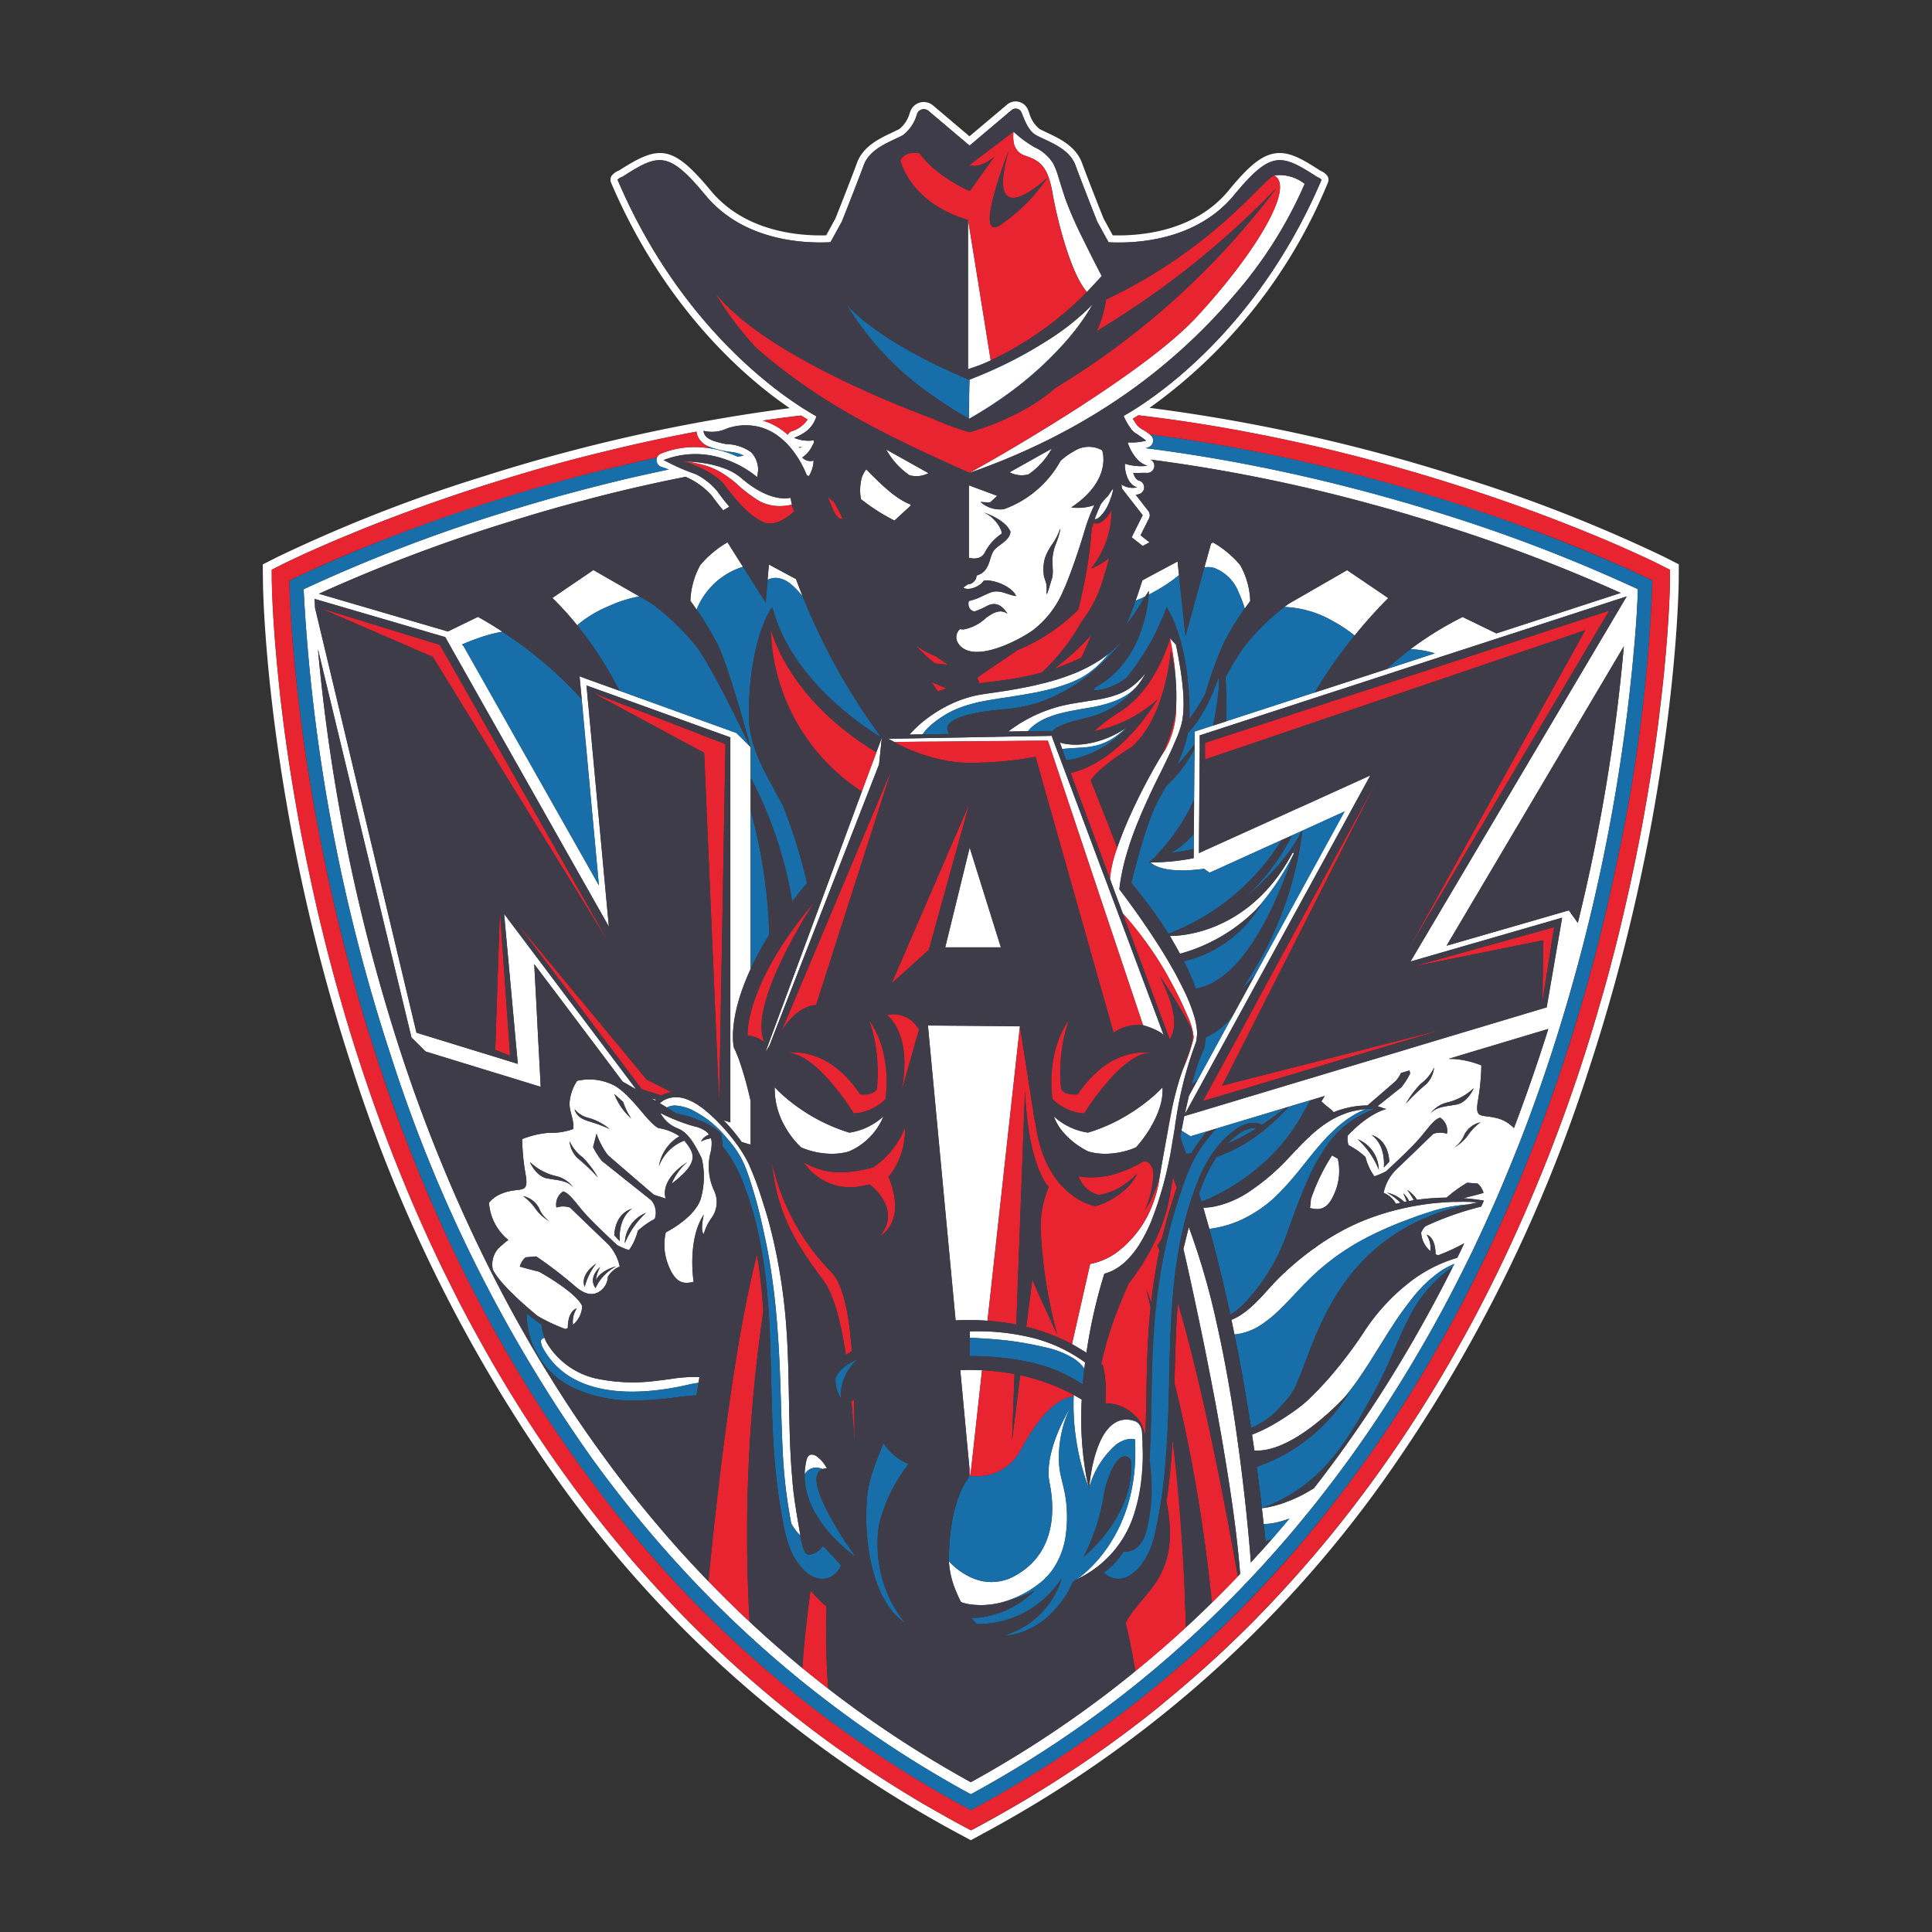
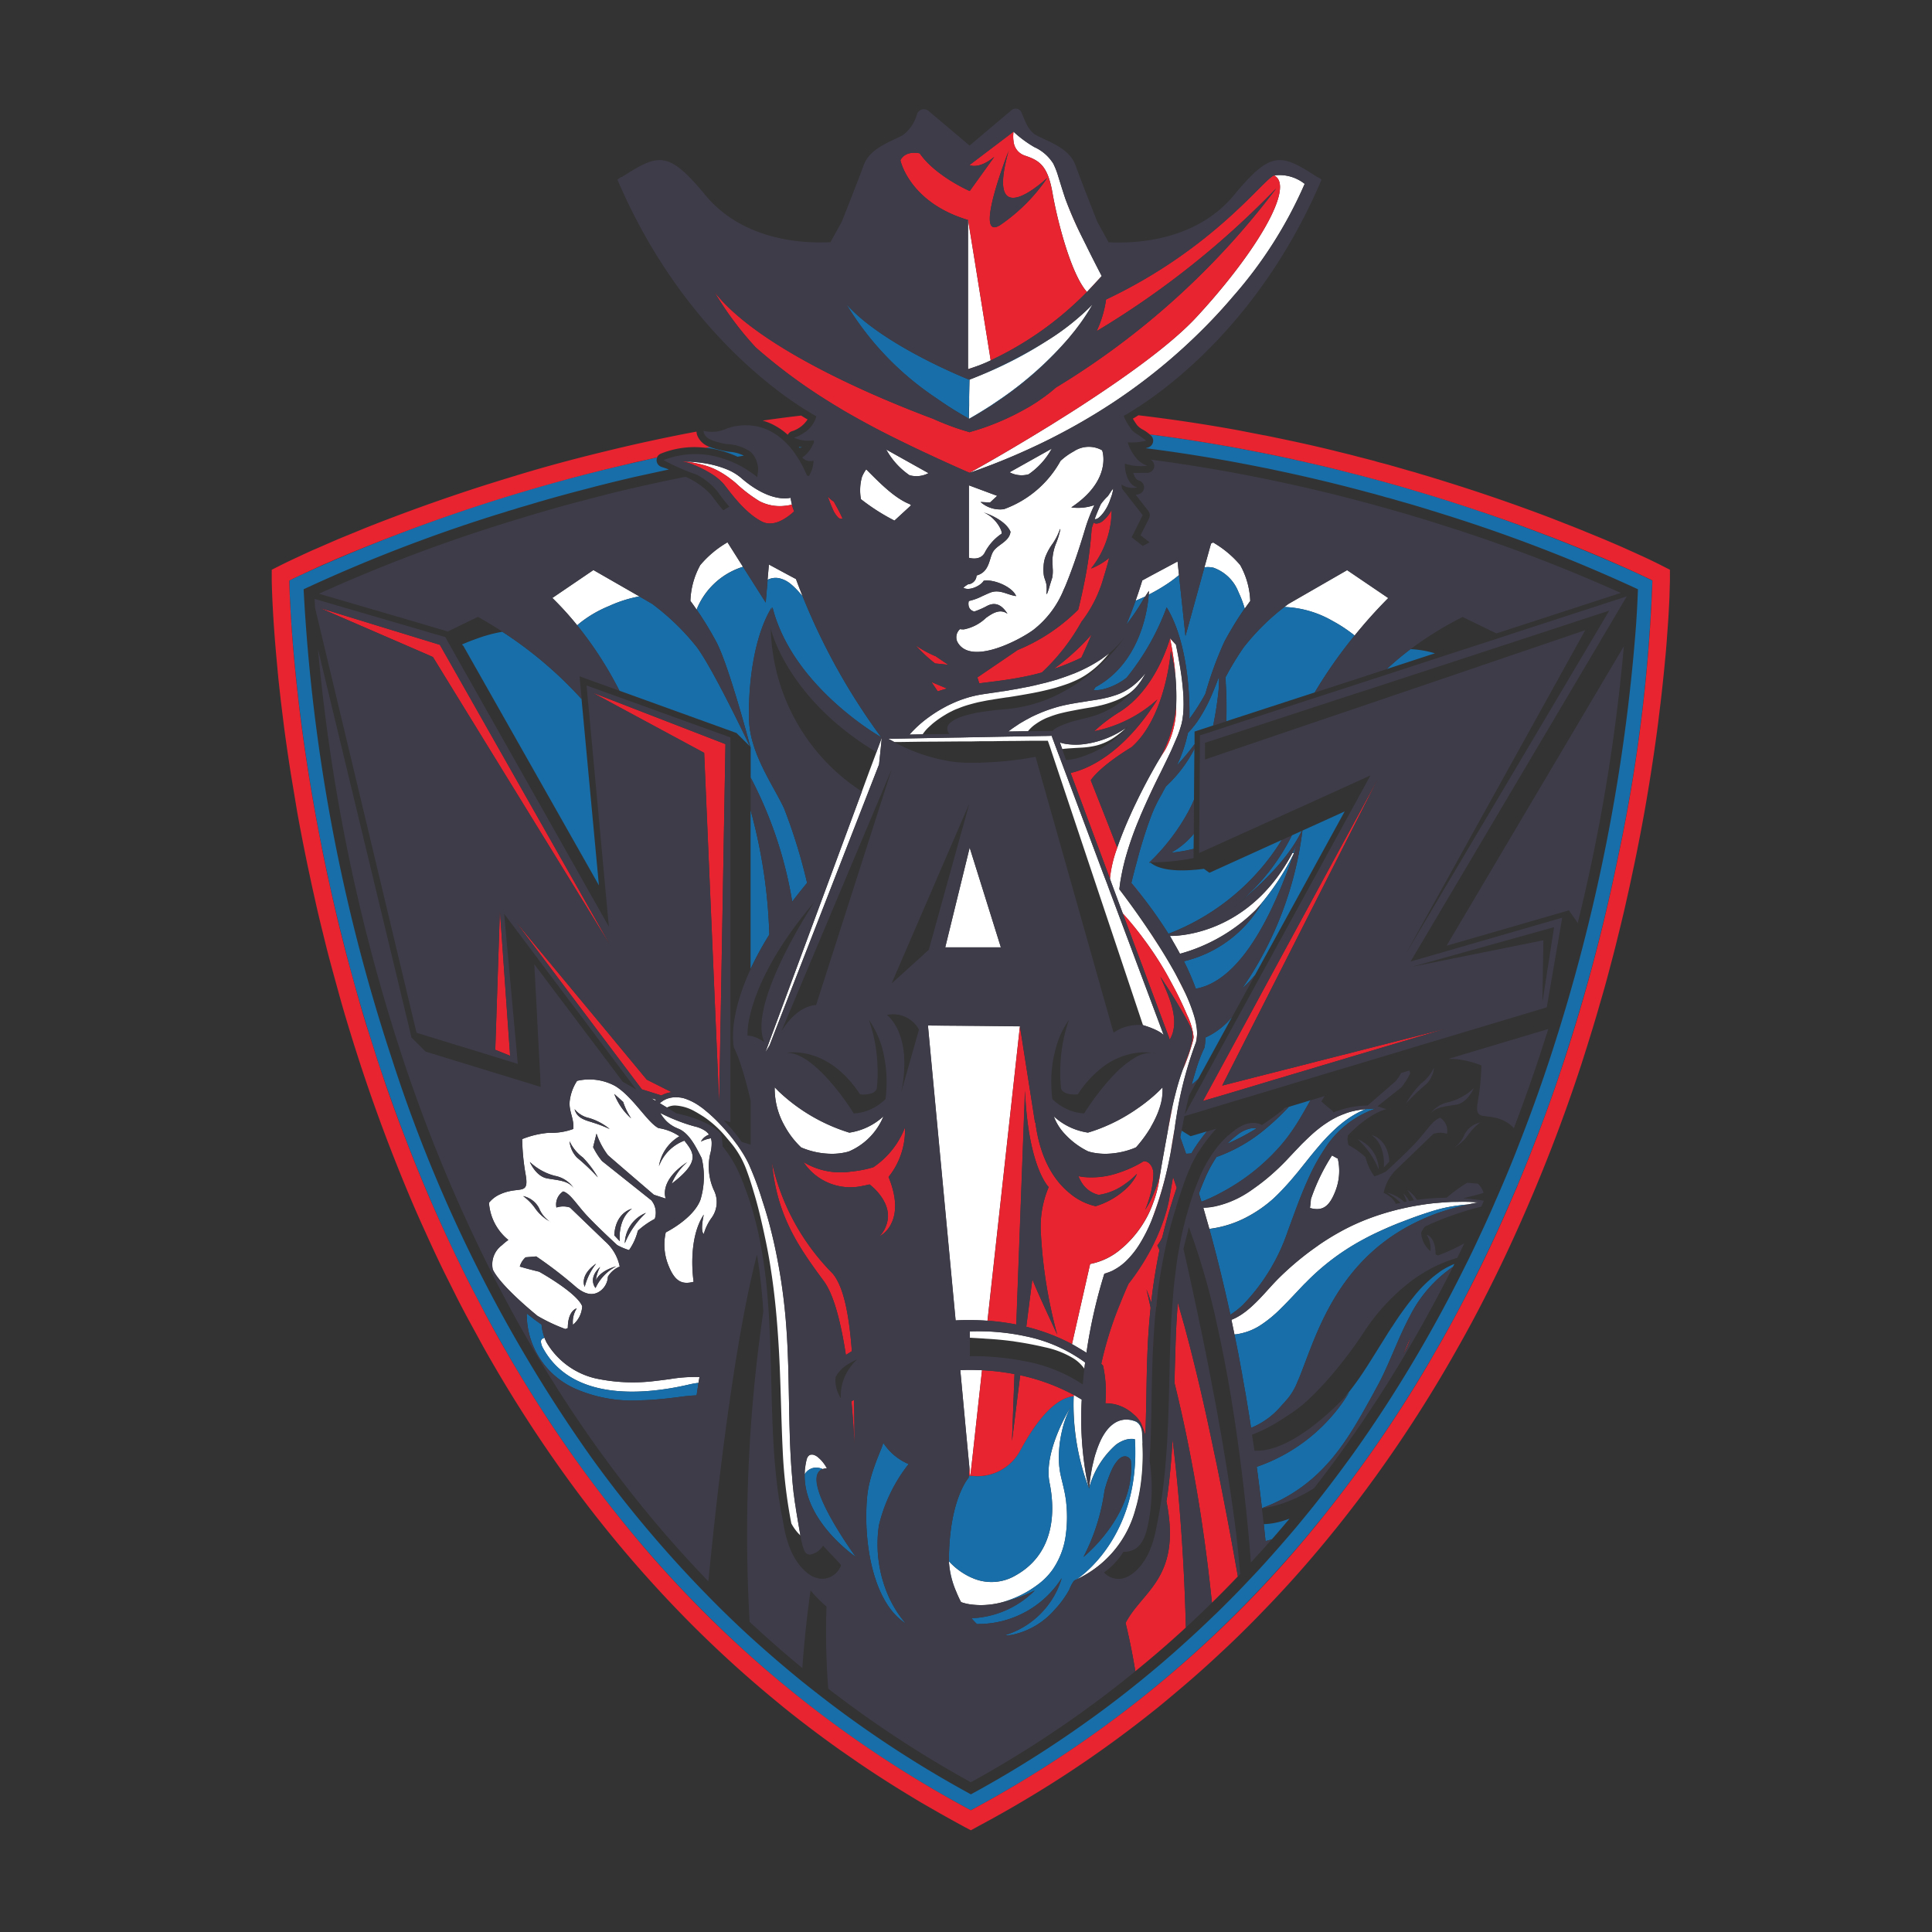
<svg xmlns="http://www.w3.org/2000/svg" id="Layer_1" data-name="Layer 1" viewBox="0 0 200 200">
  <rect x="0" y="0" width="200" height="200" fill="#333333" stroke="none" />
  <defs>
    <style>
      .cls-1{fill:#fff}.cls-2{fill:#186ea8}.cls-3{fill:#e82430}.cls-4{fill:#3e3c49}
    </style>
  </defs>
-   <path class="cls-1" d="M151 49.33a181.19 181.19 0 00-32-7.11 53.68 53.68 0 0018.47-23.33.73.73 0 00-.14-.78 1.76 1.76 0 00-.63-.43c-1.97-1.27-3.28-2.02-4.73-1.8-1.56.25-2.94 1.6-4.8 3.86-3.58 4.32-9.3 4.7-11.98 4.62l-.95-1.74c-.18-.44-1.63-4.11-2.24-5.77-.63-1.72-2.36-2.53-3.62-3.12l-.76-.37a3.23 3.23 0 01-1.08-1.68 16.7 16.7 0 00-.13-.33 1.39 1.39 0 00-.95-.81 1.36 1.36 0 00-1.21.29l-3.89 3.28-3.78-3.2a1.48 1.48 0 00-2.33.59l-.07.18a3.23 3.23 0 01-1.08 1.68l-.76.37c-1.26.59-2.99 1.4-3.62 3.12-.61 1.66-2.06 5.34-2.24 5.77l-.95 1.74c-2.68.08-8.38-.31-11.95-4.62-4-4.83-5.38-4.73-9.48-2.1a1.8 1.8 0 00-.71.47.73.73 0 00-.14.78c5.66 13.27 14.15 20.4 18.5 23.36A181.35 181.35 0 0050 49.33a155.67 155.67 0 00-21.28 8.33l-1.52.77.02 1.7c0 .93.32 23.24 9.27 50.5a155.86 155.86 0 0021.37 42.76A121.4 121.4 0 0099.2 189.8l1.3.7 1.28-.7a121.4 121.4 0 0041.36-36.42 155.85 155.85 0 0021.36-42.76c8.96-27.26 9.27-49.57 9.28-50.5l.01-1.7-1.51-.77A155.67 155.67 0 00151 49.33zm-67.56-6l.16.1a3 3 0 01-1.65 1.21.73.73 0 00-.4.37 6.92 6.92 0 00-1.84-1.2 5.66 5.66 0 00-.76-.27q2-.3 3.98-.53l.51.32zm-11.26 1.72a2.06 2.06 0 001.32 1.22 7.5 7.5 0 00.89.28l.08.02a9.42 9.42 0 001.05.2 3.92 3.92 0 011.49.4l-.66.1a10.88 10.88 0 00-3.27-.92 9.32 9.32 0 00-4.67.61.73.73 0 00-.4.4.75.75 0 00-.05.3.73.73 0 00.5.67c.2.06.46.15.76.27q-1.72.36-3.39.74-1.43.33-2.8.67l-1.16.29-.08.02q-1.36.34-2.67.7l-.22.06-.77.2-.3.09-1.18.33-.47.14-.54.15-.58.17-.45.13-.96.3-.3.08-.75.23-.3.1-.97.3a162.93 162.93 0 00-19.9 7.7 185.73 185.73 0 009.07 48.4 151.65 151.65 0 0020.78 41.57A124.15 124.15 0 0070.25 162q1.45 1.59 2.95 3.12 2.2 2.23 4.5 4.34 2.57 2.36 5.28 4.56 1.41 1.14 2.86 2.24a114.77 114.77 0 0013.6 8.9l1.05.57.01.01.16-.09a114.97 114.97 0 0011.81-7.4l.57-.41q2.39-1.73 4.69-3.58 2.59-2.1 5.07-4.34 1.42-1.28 2.8-2.62l.3-.3q1.26-1.22 2.48-2.48l.1-.1.08-.09 1-1.05.04-.04.25-.27.65-.7.7-.77.8-.89q1.1-1.24 2.17-2.52.89-1.07 1.76-2.15 1.82-2.28 3.55-4.65l.26-.36q1.89-2.61 3.67-5.36a143.24 143.24 0 008.22-14.45l.47-.94.12-.25.22-.45.61-1.3.55-1.18 1.08-2.4.05-.1q.61-1.41 1.2-2.84.75-1.8 1.47-3.62 1.66-4.27 3.12-8.73a189.78 189.78 0 008.83-44.55c.12-1.7.18-2.98.2-3.77l-.25-.12a164.53 164.53 0 00-19.64-7.57l-1.05-.33-.4-.12-.67-.2-.53-.17-.57-.16-.61-.19-.5-.14-.7-.2-.43-.13-.79-.22-.33-.1-.9-.24-.2-.05a182.37 182.37 0 00-8.92-2.17l-1.08-.23-1.36-.28c-3.8-.77-7.83-1.45-12.03-1.98a3.13 3.13 0 00.3-.1.73.73 0 00.27-1.2l-.15-.13a4.6 4.6 0 00-.67-.46 2.04 2.04 0 01-.64-.5 8.33 8.33 0 01-.43-.65l.06-.04.51-.32q5.1.6 10.27 1.55l.27.05q2.5.45 5 1 1.68.36 3.37.75h.01l1.39.33.05.01 1.34.34.1.02 1.3.33.16.05 1.23.32.25.07 1.15.31.34.1 1.06.3.47.13.93.27.62.19.78.23.85.26c.18.05.37.1.55.17l1.4.44c5 1.59 9.27 3.17 12.64 4.52q1.41.57 2.61 1.08l.67.28.92.4.57.25.54.24.94.43.42.19c1.12.52 1.75.83 1.83.88l1.01.51v1.13l-.02.5V61a105.95 105.95 0 01-.16 3.26l-.1 1.51-.05.6-.1 1.22-.18 1.98a183.52 183.52 0 01-.42 3.77l-.2 1.65a180.77 180.77 0 01-.74 5.13q-.3 1.86-.66 3.9c-.3 1.7-.64 3.48-1.02 5.33l-.48 2.26-.53 2.33-.56 2.39-.3 1.22-.64 2.47q-.33 1.25-.69 2.52l-.74 2.56q-.76 2.6-1.63 5.25a171.1 171.1 0 01-6.7 17.23q-1.55 3.44-3.24 6.74-.67 1.32-1.37 2.62t-1.42 2.57q-1.47 2.64-3.04 5.17-2.62 4.23-5.47 8.18-2.28 3.15-4.7 6.12-1.46 1.78-2.97 3.5-.86.98-1.74 1.94t-1.77 1.9l-1.2 1.24q-1.82 1.85-3.7 3.6-2.23 2.07-4.55 4.02l-1.92 1.6q-3.32 2.67-6.83 5.1t-7.19 4.62q-1.05.62-2.13 1.23-1.16.66-2.34 1.3l-.19.1-.67.35-.68-.36-.18-.1q-1.19-.63-2.35-1.3-.64-.35-1.27-.72-.88-.5-1.74-1.03-2.04-1.23-4.03-2.54l-1.32-.88-1.94-1.35q-3-2.12-5.85-4.43-.67-.53-1.32-1.08a120.38 120.38 0 01-10.07-9.39l-1.48-1.58q-1.47-1.59-2.9-3.24L64 159.8q-2.8-3.36-5.4-6.96-4-5.53-7.52-11.6l-1-1.75q-.72-1.27-1.42-2.57t-1.37-2.62q-.67-1.32-1.33-2.67-.98-2-1.92-4.07-.62-1.38-1.22-2.77-.9-2.1-1.75-4.23-2-5-3.71-10.23-.88-2.66-1.64-5.25l-.74-2.56q-.36-1.27-.68-2.52-.34-1.25-.64-2.48-.16-.6-.3-1.21-.3-1.21-.57-2.39t-.52-2.33l-.48-2.26A199.16 199.16 0 0130.76 84q-.37-2.04-.66-3.9a188.3 188.3 0 01-.74-5.14l-.3-2.44L28.9 71l-.07-.73-.14-1.4-.06-.66-.17-1.92-.07-1.04-.05-.64-.04-.6-.01-.29-.03-.54-.02-.25a86.15 86.15 0 01-.03-.75l-.02-.45-.02-.4-.01-.35-.02-.87-.01-1.13 1-.51c.1-.05.73-.37 1.84-.88l.42-.2.95-.42.53-.24.57-.25.93-.4.66-.28 2.61-1.08a186.71 186.71 0 0112.64-4.52l1.92-.6.4-.12q2.04-.62 4.07-1.2h.04q2.99-.84 5.97-1.56 4.73-1.16 9.43-2.04a1.69 1.69 0 00.08.37zm82.6 70.66c-1.43-.35-2.13.17-1.78-1.8a23.13 23.13 0 00.35-3.62 9.56 9.56 0 00-2.76-.66 44.85 44.85 0 01-.62-.02l1.78-.54 8.53-2.56q-.4 1.3-.84 2.61-1.19 3.6-2.5 7.1l-.22.56a3.66 3.66 0 00-1.93-1.07zm-7.72-3.5a4.39 4.39 0 001.4-1.7 2.83 2.83 0 01-.8 1.7 21.02 21.02 0 00-2.13 2.04 10.63 10.63 0 011.53-2.04zm2.92 1.87a5.92 5.92 0 002.58-1.44s-.61 1.49-1.8 1.7-2.13.22-2.74 1a3.07 3.07 0 011.96-1.25zm.55 4.72a2.96 2.96 0 001.07-1.35 2.44 2.44 0 011.66-1.27 5.46 5.46 0 00-1.31 1.36 4.62 4.62 0 01-1.42 1.26l-.15.09.15-.09zm11.88-24.56l-12.66 3.66 18.35-31a189.6 189.6 0 01-4.76 28.64zM63.93 18.61a1.13 1.13 0 01.5-.3c3.73-2.4 4.75-2.75 8.6 1.9 3.94 4.76 10.23 5.01 12.94 4.87l1.18-2.14s1.6-4.04 2.26-5.83 2.82-2.45 4.04-3.1a4.08 4.08 0 001.48-2.23.75.75 0 011.19-.3l4.25 3.6 4.36-3.69a.65.65 0 011.01.25c.33.78.68 1.9 1.54 2.37 1.22.66 3.39 1.32 4.05 3.1s2.25 5.83 2.25 5.83l1.18 2.14c2.7.14 9.02-.1 12.98-4.87 3.85-4.66 4.87-4.3 8.63-1.88a1.08 1.08 0 01.44.28c-5.89 13.82-14.97 20.91-18.91 23.48l-.24.16-.24.15a27.86 27.86 0 01-1.1.65l.06.15a6.52 6.52 0 00.72 1.22 1.78 1.78 0 00.34.36 14.21 14.21 0 011.21.84 6.32 6.32 0 01-1.91.18c.04.12.08.26.14.4a4.61 4.61 0 00.7 1.18 2.44 2.44 0 001.2.84 5.36 5.36 0 01-2.33-.22c-.04.84.32 2.22 1.28 2.44a2.07 2.07 0 01-1.64-.29l.06.43 2.14 2.75-1.14 2.29 1.14.9.7-.38-.92-.72.88-1.76a.73.73 0 00-.08-.77l-1.3-1.67a2.37 2.37 0 00.36-.07.73.73 0 00-.04-1.41c-.25-.06-.46-.38-.58-.78a7.63 7.63 0 00.78 0c.23-.01.44-.02.66 0a.73.73 0 00.36-1.38 167.53 167.53 0 0122.52 4.52l.18.05.82.22.32.09.75.21.38.1 1.07.32.6.17.48.15.62.18.43.13.68.2.34.11.99.32a167.86 167.86 0 0118.49 7.03l-10.5 3.42-.99.32-1.38.45-3.5-1.7a35 35 0 00-5.4 3.33 10.3 10.3 0 012.53.43l-4.98 1.63-.86.28-2.6.84-4 1.3-9.15 2.98-1.35.44-.8.26-.73.24-.4.13v.7l-.01.6v1.06l-.01.83-.03 3.87-.03 3.53-.01 1.56-.01.96a23.03 23.03 0 01-4.49.44l.04.02c1.23 1.03 3.92.86 5.53.64l.57.4 7.48-3.39 1.05-.47 1.01-.46.07-.03 4.36-1.99-9.27 16.93-2.37 4.32-3.52 6.45-.95 1.73-.14.58-.2.9-.1.45.26-.47 1.14-2.08 1.63-2.98 5.07-9.26.63-1.15 10.48-19.15-6.88 3.12-.69.3-3.25 1.48-6.92 3.13v-.56l.01-2.16.04-4.29.03-3.88v-1.29l.35-.11.91-.3 1.46-.47 8.77-2.86 4.02-1.31 2.2-.71.75-.25 6.74-2.2 6.07-1.97.75-.24 1.08-.35 11.1-3.61L146 99.54l15.7-4.54-1.6 9.28-10.96 3.28-.93.28-1.15.35-2.31.7-5.74 1.71-1.64.5-1.58.47-.8.24-1.06.32-1.28.38-.5.15-1.22.37-1.4.42-.88.27-3.32 1-1.55.46-1.2.36-.1.53-.03.13-.16.83.94.6 1.69-.5.97-.3 1.17-.35 5.84-1.76h.03l.14-.05.23-.07.1-.03.45-.14.67-.2 1.12-.33.8-.24.69-.21-.34.56a12.68 12.68 0 001.02.86 2.02 2.02 0 01.24.26 9.43 9.43 0 011.21-.4 9.22 9.22 0 012.25-.3h.05a343.28 343.28 0 002.89-2.5 3.46 3.46 0 00.58-.86l.87-.26.08.3a7.63 7.63 0 01-.92 1.44l-2.47 1.96.04.01c.23.04.73.3.94.26 0 0-1.77.33-4.05 2.76a1.86 1.86 0 00.08 1 8.44 8.44 0 011.75 1.22 5.97 5.97 0 00.92 2 6.4 6.4 0 001.22-.52s2.05-1.87 3.14-3.05 1.7-2.28 2.45-2.5a1.61 1.61 0 01.7 1.67 2.28 2.28 0 00-1.4 0l-3.63 3.5a4.74 4.74 0 00-1.52 2.62 2.51 2.51 0 011.22 1.04v.1l.52-.12a5.84 5.84 0 00-1.4-1.05 3.75 3.75 0 011.8.97l.24-.05a6.33 6.33 0 00-.35-.84 2.46 2.46 0 01.61.8 20 20 0 01.49-.09 9.94 9.94 0 00-.69-1.07 3.52 3.52 0 011.02 1.03 22.89 22.89 0 013.05-.23 15.55 15.55 0 012.14-1.54l1.09.09a2.06 2.06 0 01.6.96s-.86.26-2 .52l-.06.03c.69.05 1.38.13 2.1.25l-.28.61a31.8 31.8 0 00-5.8 2.05 2.26 2.26 0 00-.41.64 2.67 2.67 0 00.95 1.93 2.65 2.65 0 00-.38-1.7s.9.2.92 2.03l.26.1a20.22 20.22 0 002.7-1.24q-.2.45-.42.89v.01l-.3.6a14.8 14.8 0 00-5.4 2.9 20.24 20.24 0 00-1.37 1.24 20.96 20.96 0 00-2.81 3.42 45.2 45.2 0 01-3.3 4.43l-.36.42-.36.4a31.21 31.21 0 01-1.9 1.95l-.25.23-.16.14-.1.07-.33.27-.02.01-.19.14-.46.34-.26.17a26.14 26.14 0 01-1.14.75 21.74 21.74 0 01-1.89 1.03 11.66 11.66 0 01-.92.38l-.02.01.24 1.65c3.04.2 6.7-2.9 8.57-4.73l.47-.47.28-.29.16-.19a30.75 30.75 0 001.86-2.56l.45-.68.52-.83 1.55-2.48.32-.49.09-.14a32.94 32.94 0 012.1-2.93 13.41 13.41 0 012.98-2.82 8.7 8.7 0 011.35-.71l-.16.3-.79 1.56q-1.28 2.5-2.65 4.91l-.62 1.1q-.85 1.46-1.73 2.9l-.14.23-.75 1.22q-2.36 3.77-4.92 7.3-1.36 1.89-2.78 3.7-.6.38-1.17.68a14.26 14.26 0 01-1.69.75l-.15.06a11.76 11.76 0 01-2 .53l-.37.05.18 1.65a7 7 0 001.15-.13 9.41 9.41 0 001.5-.44q-.9 1.08-1.81 2.13l-.6.68-.47.53-.19.2-.9 1a163.37 163.37 0 00-.47-5.13 207.15 207.15 0 00-.74-6.24l-.22-1.6-.1-.71q-.2-1.4-.43-2.83l-.06-.36-.06-.36-.3-1.75-.07-.36-.06-.36c-.24-1.32-.5-2.63-.78-3.94l-.29-1.29a74.8 74.8 0 00-2.78-9.6l-.05-.14v-.03l-.01-.02-.05.17-.44 1.79-.08.3.06.25c.2.85.85 3.74 1.66 7.65l.12.56c.39 1.89.8 3.98 1.23 6.18l.09.47.62 3.39.22 1.25.18 1.07c.32 1.93.63 3.86.9 5.73l.12.92.02.16.03.21c.27 2.05.49 4.01.63 5.8l-.24.26q-1.32 1.38-2.69 2.72l-.36.35q-1.15 1.13-2.34 2.21-2.55 2.36-5.23 4.54-1.72 1.4-3.48 2.73l-1.53 1.13a113.5 113.5 0 01-11.86 7.54l-.16.09-.02-.01-1.11-.63a113.52 113.52 0 01-13.63-9.05q-1.36-1.05-2.68-2.14-2.8-2.3-5.46-4.79-2.18-2.03-4.26-4.19-1.52-1.57-2.99-3.2a123.58 123.58 0 01-8.16-10.13q-2.5-3.44-4.8-7.11l-.66-1.07q-1.2-1.93-2.33-3.92l-.53-.94q-1.17-2.06-2.27-4.2-.67-1.28-1.32-2.6a163.64 163.64 0 01-8.73-21.4 189.98 189.98 0 01-8.63-41.92l9.68 40.2 1.46 1.45 3.44 1.06 1.45.44.16.05 2.11.65.5.15 3.12.96 1.14.35-.07-1.32-.16-3.02-.09-1.7-.1-2-.25-4.66 2.87 3.8 1.27 1.7 1.12 1.48 1.1 1.46 2.8 3.73 1.4.8-3.51-4.68-1.04-1.37-1.13-1.5-1.3-1.72-6.7-8.9 1.03 11.22.21 2.37.13 1.35.05.59-.57-.18-.9-.28-2.1-.64-1.44-.44-1.25-.39-4.23-1.3-10.5-43.97-.04-.93 11.01 3.22 1.22.36.7.2.58.17.7 1.25 16.25 28.73-2.11-22.72-.07-.7-.14-1.55.47.17 3.34 1.2 10.06 3.63.3.11.72.26v39.86l-.7-.22a19.48 19.48 0 011.87 2.25l.93.28v-4.52a38.41 38.41 0 00-1.12-4.05 12.56 12.56 0 00-.61-1.48s-.73-2.82 1.73-8.14V77.34l-.04-.05-.05-.04-1.38-1.37-12.12-4.38-3.4-1.22L60 70l.15 1.66.07.69L62 91.66l-14.02-24.8-.15-.14c.5-.22 1-.42 1.52-.6a15.06 15.06 0 012.66-.73c-1.52-1-2.53-1.53-2.53-1.53l-3.11 1.51-1.15-.34-1.6-.46-10.6-3.1a167.07 167.07 0 0118.69-7.14l.98-.3.18-.06.94-.29.27-.08.92-.28.34-.1.67-.2.62-.18.6-.17.56-.16.5-.14.93-.25.26-.07 1.22-.32.21-.06 1.48-.38.79-.2c2.47-.6 5.07-1.2 7.79-1.73a7.77 7.77 0 012.7 1.93l.01.01c.27.37.67.93 1.19 1.53l.63-.38c-.55-.63-.98-1.23-1.24-1.6a6.9 6.9 0 00-2.15-1.72c-.54-.3-1.1-.57-1.61-.8-1.01-.44-1.81-.7-1.81-.7a9.05 9.05 0 016.27-.12 10.3 10.3 0 011.83.8 10.49 10.49 0 011.44.96c.06.05.11.1.17.13.02-.31.1-.66.08-.93a3.2 3.2 0 00-.06-.42 2.5 2.5 0 00-.49-1.03 2.03 2.03 0 00-.21-.23 4.62 4.62 0 00-2.53-.82 5.87 5.87 0 01-.53-.1c-.63-.17-1.5-.37-1.75-.96a.89.89 0 01-.08-.31 3.7 3.7 0 002.45-.25 5.87 5.87 0 012.65-.28 5.54 5.54 0 011.03.23 5.7 5.7 0 011.61.85 7.57 7.57 0 011.35 1.3 9.56 9.56 0 01.72 1 11.46 11.46 0 01.89 1.77 1.48 1.48 0 01.21.06 3.3 3.3 0 00.49-1.6 1.14 1.14 0 01-1.14-.28.55.55 0 01-.04-.04 2.96 2.96 0 001.02-1.18l.17-.33.02-.27a3.8 3.8 0 01-2.06-.26 4.83 4.83 0 001.04-.52 2.98 2.98 0 001.24-1.6l.04-.1-.4-.23a28.6 28.6 0 01-.76-.46l-.25-.15-.24-.16c-3.91-2.53-13.04-9.63-18.94-23.5zm78.06 98.89s1.7.35 1.83 2.75l-.56.61s.26-2.27-1.27-3.36zm.74 3.58a8.7 8.7 0 00-2.18-3.14 3.48 3.48 0 012.18 3.14zM82.7 46.25c.12.03.23.05.36.06l-.3.04a.9.9 0 01-.06-.1z" />
  <path class="cls-1" d="M69.3 142.77c-.46.06-.93.13-1.4.17a18.34 18.34 0 01-6.3-.26 8 8 0 01-5-3.68 4.57 4.57 0 01-.23-.51.9.9 0 00-.17.07.37.37 0 00-.16.15.41.41 0 00-.04.19 1.62 1.62 0 00.2.65c2.94 5.38 10.13 4.95 15.2 3.76.3-.07.6-.12.91-.16l.1-.6a16.4 16.4 0 00-3.11.22zm68.97-19.55a5.7 5.7 0 00.22-3.28s-.24-.12-.6-.33a20.56 20.56 0 00-2.18 4.52c-.04.57-.1.92-.1.92 1.27.35 2-.08 2.66-1.83zM79.6 58.44l-.14 1.58a1.83 1.83 0 011.15-.17 2.8 2.8 0 011.2.57 5.76 5.76 0 01.45.4 9.16 9.16 0 01.84.93q-.36-.89-.7-1.8l-.96-.52zM57.18 61.9a32.67 32.67 0 012.57 2.83l.23-.2a12.28 12.28 0 013.06-1.79 13.3 13.3 0 013.15-1l-4.76-2.73zm15.32-3.42a8.22 8.22 0 00-1.03 3.73s.25.32.64.9l.08-.2a7.6 7.6 0 014.72-4.24l-1.6-2.53a10.62 10.62 0 00-2.8 2.34zm46.05 3.27c.12-.2.25-.4.39-.59a11.69 11.69 0 01-.03.4 18.13 18.13 0 002-1.17 12.72 12.72 0 001.14-.86l-.15-1.41-2.75 1.47-.9.49a48.22 48.22 0 01-.7 2.11q.46-.19.91-.4zm7.07-2.98a4.34 4.34 0 012.6 2.55 10.8 10.8 0 01.63 1.68l.57-.79a8.23 8.23 0 00-1.03-3.72 10.6 10.6 0 00-2.81-2.34l-.22.11-.68 2.47a2.63 2.63 0 01.94.04zm14.61 7.02a50.57 50.57 0 013.49-3.89l-4.26-2.89-6.08 3.5-.43.33a10.75 10.75 0 014.98 1.43 15.13 15.13 0 012.3 1.52zM81.26 52.36c.17-.01.34-.04.5-.07l.22-.05a5.1 5.1 0 01-.13-.71c-1.52.3-3.41-.56-5.12-2.05a5.52 5.52 0 00-1.5-.9 10.53 10.53 0 00-2.53-.66 14.9 14.9 0 00-1.74-.15c.44.06.87.13 1.3.23a9.85 9.85 0 011.08.3 7.29 7.29 0 01.98.43 9.28 9.28 0 011.37.9c.16.11.32.24.47.37a14.92 14.92 0 002.46 1.88 4.55 4.55 0 002.64.48zm25.22-3.26a7.66 7.66 0 002.32-2.52l.09-.14-.24.13-4.14 2.32a2.66 2.66 0 001.97.21zm-12.33.1a2.66 2.66 0 001.97-.22l-4.26-2.38-.12-.07.04.07a7.72 7.72 0 002.37 2.6zm20.49 2.2a5.33 5.33 0 00-.68.79 18.1 18.1 0 00-.64 1.55c.33.06.7-.42.88-.63a4.77 4.77 0 00.76-1.48 3.87 3.87 0 00.28-1.05c-.23.23-.38.57-.6.83zm-22.05 2.5l1.73-1.6-.15-.11c-1.59-.63-3.17-2.27-4.5-3.6a3.72 3.72 0 00-.44.79 5.09 5.09 0 00-.1 2.3 21.4 21.4 0 003.46 2.21z" />
  <path class="cls-1" d="M106.96 65.22a10.04 10.04 0 003.15-4.16q.18-.38.34-.78a66.66 66.66 0 001.92-5.64 17.45 17.45 0 01.92-2.35 5.14 5.14 0 01-2.39.24c3.4-2.26 3.43-4.63 3.29-5.53a2.22 2.22 0 00-.1-.38 2.81 2.81 0 00-2.94.11 6.66 6.66 0 00-1.36.98 10.92 10.92 0 01-5.87 5 3.05 3.05 0 01-2.41-.74l.98.05.74-.69-2.93-1.09v7.5s1.2.39 1.67-.57a5.28 5.28 0 011.7-1.9c.2-.15-.53-1.7-1.85-2.22 0 0 2.22.67 2.79 2-.12 1.03-1.34 1.31-1.8 2.06-.43.7-.34 2.1-1.72 2.47a.9.9 0 01-.22.58.94.94 0 01-.67.33.78.78 0 01-.07.05 2.12 2.12 0 00-.4.3c.58.38 1.81-.2 2.1-.72 1.03-.19 2.97.62 3.36 1.59-.93-.12-1.71-.75-2.7-.35-.27.1-.53.23-.8.35a5.83 5.83 0 01-1.4.5.97.97 0 00-.03.41.73.73 0 00.62.68 8.45 8.45 0 001.33-.59c.9-.44 1.54-.02 2.09.83-.79-.56-1.57-.04-2.22.42a4.55 4.55 0 01-2.3 1.2 1.9 1.9 0 01-.4-.03 1.12 1.12 0 00-.27 1.33c1.34 2.48 6.37-.16 7.85-1.24zm2.76-10.42a.02.02 0 01.04 0 8.53 8.53 0 01-.48 1.55 5.32 5.32 0 00-.33 1.51c-.01.31.02.62.02.92a3.79 3.79 0 01-.04 1l-.26.82a6.43 6.43 0 01-.28.86c-.02.03-.08.02-.07-.02a3.27 3.27 0 000-.98c-.07-.3-.19-.56-.26-.85a4.24 4.24 0 01-.03-.98 3.45 3.45 0 01.17-.93 5.91 5.91 0 01.78-1.44 6.37 6.37 0 00.74-1.46zm-1.59 7.2zm-2.06-45.9c1.5.5 2.39 1 2.89 3.89.45 2.62 1.68 7.45 3.12 9.64a4.53 4.53 0 00.45.6v-.02l1.52-1.64s-.68-1.3-1.55-3.05l-.06-.13-.09-.17-.15-.3-.02-.05a38.05 38.05 0 01-1.9-4.3 110.18 110.18 0 01-.75-2.38 7.83 7.83 0 00-.53-1.32 4.47 4.47 0 00-1.93-1.65 12.04 12.04 0 01-2.05-1.5l-.1-.1a3.33 3.33 0 000 1.02 1.71 1.71 0 001.15 1.46zm6.3 25.61l-.25.17-.75.48-.51.33-2.1 1.32-1.75 1.07-.47.28-1.72 1.03c-2.65 1.57-4.46 2.56-4.46 2.56 2.2-.76 4.27-1.6 6.22-2.5q1.05-.48 2.06-.98 1.27-.64 2.46-1.3 1.13-.63 2.2-1.28l.52-.32.75-.47.24-.16.25-.16a59.63 59.63 0 009.66-7.9 57.3 57.3 0 002.92-3.18 44.55 44.55 0 007.42-11.67 4.19 4.19 0 00-3.16-.87c.64.34.75 1.14.44 2.28-.77 2.83-4.15 7.7-8.45 12.35-2.48 2.7-6.92 5.9-11.27 8.76zm-11.17-3.83l.18-.07.72-.29.46-.21-.12-.74-1.5-9.34-.73-4.52v15.5h.04c.11-.05.51-.17.95-.33zm-.8 1.4l-.03.02-.02.72-.02 1.02v.91l-.01.37v.18l-.02.83v.03l.03-.01c.14-.08.78-.43 1.72-1.03l.56-.35.79-.54.25-.17.26-.18a36.77 36.77 0 006.72-6.07l.45-.55.17-.2.46-.62a22.41 22.41 0 001.41-2.15l-.02.03a25.38 25.38 0 01-4.68 3.73 42.73 42.73 0 01-6.94 3.6c-.36.15-.71.3-1.07.43zm-32.49 74.56l-.5-.15.41.24.1-.1zm68.72 14.97l-.84.6a30.66 30.66 0 00-3.49 2.99 21 21 0 00-.7.74c-.55.6-1.14 1.27-1.77 1.87a11.15 11.15 0 01-.87.76 7.75 7.75 0 01-.93.6 4.62 4.62 0 01-.48.23l-.07.02.29 1.4.02.12.15-.01a6.15 6.15 0 002.48-.9 12.86 12.86 0 002.22-1.82c.83-.82 1.61-1.67 2.41-2.51l.1-.09a24.3 24.3 0 015.22-4.08l.1-.06.82-.45q.84-.45 1.7-.84.92-.42 1.86-.79l.89-.34a40.06 40.06 0 013.07-1.03c.43-.12.85-.22 1.29-.3a18.8 18.8 0 011.9-.24 18.07 18.07 0 011.07-.21l-.9-.05a25.16 25.16 0 00-1.26 0h-.57c-.4.02-.8.04-1.2.08l-.65.05a25.38 25.38 0 00-1.55.21l-.28.05-.63.11-.6.13-.79.18a26.32 26.32 0 00-2.7.83 22.68 22.68 0 00-3.15 1.43c-.73.4-1.45.84-2.16 1.32zm-11.44-1.6a11.2 11.2 0 003.93-1.25 13.57 13.57 0 002.71-1.89 16.66 16.66 0 001-.99c.45-.48.89-.98 1.3-1.49l.19-.22 1.07-1.34a52.22 52.22 0 011.14-1.38 19.6 19.6 0 012.1-2.14l.22-.18a10.07 10.07 0 012.08-1.32 5.78 5.78 0 01.46-.2l-.26.03-.2.03h-.05l-.45.08-.06.01-.45.1a8.71 8.71 0 00-.44.13l-.08.03-.42.16-.05.02a9.6 9.6 0 00-.4.17l-.07.03-.09.05-.32.16-.09.05-.42.25-.46.3a14.13 14.13 0 00-1.27 1.02l-.25.23-.28.27-.52.5-.11.12-.5.52-.39.41-.44.47-.05.06a24.05 24.05 0 01-1.8 1.72 20.18 20.18 0 01-1.56 1.22l-.63.42-.64.39a9.65 9.65 0 01-3.03 1.17l-.34.05a5.54 5.54 0 01-.68.04h-.02l.55 1.92zm-24.82 14.6h-.32l-.64.02.6 6.53.34 3.54.08.87.01.1.01-.1.03-.25.18-1.59 1-9.09-1-.03h-.18zm-.23-5.15h.23c.64 0 1.25.02 1.85.07l3.36-30.48-4.68-.05-4.84-.04.2 2.21 2.66 28.33q.6-.04 1.22-.04zm.24-48.91l-2.53 10.32h5.76l-2.06-6.59-1.17-3.73zm-19.8 25.2l-.38-.4a7.84 7.84 0 001.01 3.98 8.97 8.97 0 001.73 2.25 8.18 8.18 0 003.3.66 6.46 6.46 0 001.15-.12 3.6 3.6 0 00.54-.14 6.7 6.7 0 003.53-3.62 6.64 6.64 0 01-3.53 1.69 18.59 18.59 0 01-7.35-4.3zm13.57-36.9l1.36-.03a4.15 4.15 0 01.67-.78l.33-.3a10.16 10.16 0 011.35-.95c.15-.1.31-.18.47-.27l.17-.08c.22-.12.45-.22.68-.3q.48-.2.98-.35c.38-.11.75-.21 1.13-.3l.7-.14q.35-.07.72-.12l.2-.04 1.24-.19.15-.02h.04a86.9 86.9 0 002.2-.37l.33-.06a29.4 29.4 0 002.45-.57l.25-.08c.34-.1.69-.22 1.03-.34a11.13 11.13 0 001.07-.47l.1-.05a8.08 8.08 0 001.1-.7 9.22 9.22 0 00.94-.8l.17-.17a12.65 12.65 0 00.84-.95l-.29.23-.05.04-.25.18-.04.03-.06.05-.3.2-.05.03a13.1 13.1 0 01-1.6.89l-.2.1-.05.02-.35.16-.05.02-.37.16h-.02a24.05 24.05 0 01-1.6.57l-.04.02-.37.1-.08.03-.36.1-.08.02-.21.06-.16.04h-.02l-1.24.3-.04.01-.35.08-.12.02-.24.05-.08.02-.14.02-.1.02-.2.04-.16.03-.3.06-.13.02-.64.1-.1.03-.26.04-.18.03h-.01l-.25.03-.22.04-.22.03-.24.04-.2.03-.29.04h-.01l-.13.02-.43.06-.18.03a11.97 11.97 0 00-1.54.34 11.99 11.99 0 00-1.45.53l-.67.31-.64.35a13.84 13.84 0 00-1.19.76 11.98 11.98 0 00-2.12 1.9zm21.37-4.1l-.31.1a7.78 7.78 0 01-.23.07l-.1.03a13.26 13.26 0 01-1.41.3h-.01l-.93.14-.97.15-.4.07a46.58 46.58 0 00-1 .2q-.52.11-1 .26a14.68 14.68 0 00-1.5.54l-.45.2-.43.2-.15.08-.51.28-.38.22h-.01l-.34.22-.3.2c-.46.3-.7.51-.7.51h.52l1-.02h.5a3.74 3.74 0 01.67-.65l.17-.12a6.19 6.19 0 011.14-.63l.17-.06a9.88 9.88 0 011.07-.36 20.99 20.99 0 011.4-.31 49.47 49.47 0 011.96-.35c.29-.05.58-.11.86-.18l.18-.04a11 11 0 001.12-.34 7.1 7.1 0 001.77-.9 5.35 5.35 0 00.9-.87l.11-.14.04-.06.02-.03.05-.06.04-.06.06-.09.04-.06.06-.1.03-.05.04-.06.03-.05.04-.07.03-.04.04-.07.02-.04.02-.04.02-.03.02-.04.01-.02.02-.04v-.01l.02-.02v-.01a9.08 9.08 0 01-.62.68 7.3 7.3 0 01-.4.38l-.2.17a6.19 6.19 0 01-.62.44 6.06 6.06 0 01-.85.44 4.8 4.8 0 01-.37.14zm-4.21 5.48l.53-.03a8.54 8.54 0 001.64-.22 5.85 5.85 0 001.8-.8 10.02 10.02 0 001.25-.99l-.74.44a9.75 9.75 0 01-3.71 1.22 6.66 6.66 0 01-1.71-.04 3.59 3.59 0 01-.65-.15l.24.68c.45-.06.9-.08 1.35-.11zm2.01 41.92a6.82 6.82 0 001.24.09l.33-.01a8.34 8.34 0 002.49-.56l.23-.1a13.48 13.48 0 001.55-2.12v-.02a11.45 11.45 0 00.51-.97 8.25 8.25 0 00.5-1.36 5.48 5.48 0 00.18-1.61v-.13l-.16.17a14.04 14.04 0 01-1.02.94 17.7 17.7 0 01-1.74 1.3 18.7 18.7 0 01-1.58.95 18.07 18.07 0 01-1.78.82c-.46.19-.94.36-1.44.5a6.65 6.65 0 01-3.54-1.68 5.38 5.38 0 001.18 1.87 8.05 8.05 0 002.36 1.75 3.99 3.99 0 00.7.17zm-11.3 19.23c.91.05 1.82.13 2.72.25.14.01.27.04.4.06a35.63 35.63 0 013.04.58 9.4 9.4 0 012.94 1.15 4.02 4.02 0 011.06.97l.07.1.08-.65a15.8 15.8 0 00-6.2-2.72l-.96-.18a23.91 23.91 0 00-3.02-.31h-.05a24.26 24.26 0 00-1.7 0v.65l1.39.08zm-19.63 17.58l-.02-.1-.09-.58-.03-.2-.07-.53-.03-.23-.06-.55-.02-.22a24.31 24.31 0 01-.06-.77l-.08-.9a84.56 84.56 0 01-.17-3.34c-.07-2.25-.09-4.5-.15-6.75a104.3 104.3 0 00-.15-3.67l-.06-.89a59.92 59.92 0 00-1.16-8.22q-.32-1.52-.74-3.02-.28-.98-.6-1.95a32.08 32.08 0 00-1.34-3.62l-.03-.08a11.82 11.82 0 00-.62-1.14q-.27-.43-.56-.84l-.45-.6a19.74 19.74 0 00-1.48-1.7 26.07 26.07 0 00-.37-.38l-.26-.25-.14-.13a12.79 12.79 0 00-.64-.55l-.24-.2c-.08-.07-.17-.12-.25-.18a5.94 5.94 0 00-1.65-.85l-.12-.04-.08-.02-.07-.01a2.22 2.22 0 00-.14-.03h-.08q-.06-.02-.13-.02h-.08l-.13-.01h-.34l-.23.04-.07.01-.1.03-.1.02-.03.01-.23.09-.05.02-.17.09c-.02 0-.04.02-.05.03l-.14.1-.06.03-.03.03a1.65 1.65 0 00-.13.12l.73.44a1.78 1.78 0 01.85-.21 4.62 4.62 0 012.07.63c.37.2.67.4.87.52a11.03 11.03 0 012.34 2.13c.3.36.6.7.84 1.03a9.55 9.55 0 011.33 2.54c.32.86.58 1.75.82 2.56.35 1.2.63 2.41.9 3.63l.23 1.08c.19.92.36 1.85.5 2.79.42 2.66.66 5.34.82 8.03.22 3.62.24 7.25.42 10.87a51.4 51.4 0 00.89 7.46 5.06 5.06 0 00.64.93 4.03 4.03 0 00.3.31l-.1-.56c-.13-.74-.26-1.48-.37-2.23zm36.37 2.03a6.04 6.04 0 01-.27.84 6.04 6.04 0 00.27-.84zm-33.57-6.82a3.43 3.43 0 00-.31-.34l-.16-.14-.08-.07a1.27 1.27 0 00-.45-.23.7.7 0 00-.14-.01.45.45 0 00-.3.1.6.6 0 00-.15.18 1.14 1.14 0 00-.1.27 9.17 9.17 0 00-.08.35l-.01.08-.05.32a7.4 7.4 0 00-.04.37v.02a6.97 6.97 0 00-.01.35 1.36 1.36 0 01.94-.67 1.62 1.62 0 01.92.13 1.31 1.31 0 01.18-.05l.05-.01a1.66 1.66 0 01.21-.03 4.26 4.26 0 00-.27-.43l-.15-.2zm33.09-1.97l-.05-.87a2.47 2.47 0 00-.02-.36 1.68 1.68 0 00-.2-.6 1.32 1.32 0 00-.05-.08.98.98 0 00-.48-.37c-1.77-.64-2.98.64-3.7 2.3a10.36 10.36 0 00-.4 1.14q-.1.3-.16.6l-.01.01-.15.66q-.12.58-.2 1.16l-.1.82v.07l-.02.16a9.2 9.2 0 012.75-4.46 3.22 3.22 0 01.92-.5 2.32 2.32 0 01.67-.13 1.41 1.41 0 01.4.04c.62 10.29-6.02 14.5-6.03 14.5q.33-.15.64-.32a11.14 11.14 0 005.39-6.73l.2-.71a17.92 17.92 0 00.42-2.2 22.22 22.22 0 00.19-2.94c0-.46-.02-.86-.03-1.2z" />
  <path class="cls-1" d="M112.35 152.22a34.54 34.54 0 01-.37-7.31v-.03l-.02-.01-.6-.35-.2-.12-.01.13a24.35 24.35 0 001.58 9.54 17.91 17.91 0 01-.38-1.85zm9.39-85.47l-.62-.67a32.82 32.82 0 01.57 4.02 24.32 24.32 0 01.07 3 9.32 9.32 0 01-1.13 4.5c-.17.27-.36.56-.54.87l-.2.33a59.01 59.01 0 00-2.9 5.62 40.1 40.1 0 00-1.33 3.33l-.06.16a12.78 12.78 0 00-.69 2.91V91l.14.4.93 2.49.25.68.39.43a34.6 34.6 0 011.53 1.88l.45.6a35.13 35.13 0 012.13 3.29q.44.78.8 1.48c.59 1.1 1.03 2.05 1.36 2.83a6.78 6.78 0 01.67 2.27v.08a4.28 4.28 0 01-.05.26 21.45 21.45 0 01-1.06 3.03l-.01.03a26 26 0 00-.77 2.54c-.13.5-.24 1-.35 1.52l-.21 1.1-.09.47-.1.5-.02.15c-.26 1.47-.54 2.92-.78 4.39l-.15.93a11.75 11.75 0 01-.61 2.22l-.05.14a10.49 10.49 0 01-.54 1.21 11.04 11.04 0 01-1.12 1.73 11.31 11.31 0 01-.96 1.07c-.18.18-.37.35-.56.51a6.91 6.91 0 01-3.28 1.62l-1.88 8.3.15.08 1.34.8.01.02a53.57 53.57 0 011.85-8.18s.43-.13.72-.26l.1-.04.1-.05a5.72 5.72 0 001.28-.91 9.21 9.21 0 001.5-1.88 16.5 16.5 0 001.16-2.3 47.53 47.53 0 00.62-1.72 38.37 38.37 0 001.34-5.14v-.01l.01-.06.44-2.62.04-.22v-.03l.02-.2.06-.4.02-.12.16-.98a39.34 39.34 0 011.92-7.04l.04-.22.06-.5.01-.17a5.48 5.48 0 00-.1-.94l-.01-.08a9.24 9.24 0 00-.24-.93 17.78 17.78 0 00-.88-2.25 64.25 64.25 0 00-1.06-2.08 56.26 56.26 0 00-2.13-3.51l-.21-.33-.35-.52a85.3 85.3 0 00-2.91-4.08l-.16-.21s.03-.3.1-.8c.08-.44.19-1.05.36-1.75l.01-.05.02-.06.06-.25a15 15 0 01.07-.28 33.8 33.8 0 011.41-4.04l.05-.1.07-.18.02-.06a78.1 78.1 0 012.12-4.55c.4-.82.79-1.6 1.12-2.32l.6-1.39a11.16 11.16 0 00.46-1.4l.01-.08v-.01l.07-.35v-.03l.05-.38a11.9 11.9 0 00.04-1.6v-.04-.23a30.6 30.6 0 00-.48-3.78c-.08-.52-.18-1.03-.3-1.57z" />
  <path class="cls-1" d="M121.12 96.89l.3.54.23.4q.27.46.5.9a17.85 17.85 0 007.87-4.56l.3-.34a26.7 26.7 0 003.58-5.4l.06-.13h-.02l-.14.02h-.02c-3.91 7.38-10.04 8.4-12.02 8.54a9.54 9.54 0 01-.4.02h-.25zm-10.28 48.76s-2.86 4.54-2.19 7.85.34 7.42-3.5 9.58a4.91 4.91 0 01-4.5.27 4.6 4.6 0 01-.17-.08 7.12 7.12 0 01-2.25-1.65 9.37 9.37 0 00.75 3.13c.24.6.45 1.01.5 1.08v.02h.02a5.03 5.03 0 00.98.24l.18.02a7.7 7.7 0 001.27.04 8.67 8.67 0 001.8-.28 11 11 0 003.64-1.78 6.9 6.9 0 001.6-1.6 8.16 8.16 0 001.37-3.63 13.75 13.75 0 00.04-3.3v-.02c-.15-1.43-.62-2.65-.7-3.59l-.02-.14a11.74 11.74 0 01.28-3.67 9.95 9.95 0 01.9-2.49zm-11.09-68.9h.88l.88-.02h1.25l1.15-.02 1.46-.01 1.6-.02h1.5l.1.28.15.43.13.4.27.81 5.18 15.5 1.34 4 2.68 8.02.17.05c.34.11.62.22.86.32.96.4 1.12.69 1.12.69l-.44-1.18-1.55-4.15-.88-2.35-.61-1.64-.38-1-1.77-4.73-.23-.63-.4-1.04-3.41-9.13-.46-1.23-.68-1.8-.1-.26-.3-.8-.3-.8-.03-.09-.06-.18-.61.01h-.1l-.88.02-1.65.03-1.24.02-1.1.02-2.06.04-.88.01-.87.02-.46.01-2 .04-4.74.08h-.34l.57.3.06.04h.63l2.2-.03 1.79-.01zm-20.53 32.2l.45-.74.4-1.04L91 79.13l.17-1.67.11-1.07v-.03.02l-.3.81-.22.58-.03.1-.75 2-.76 2.07-9.36 25.29-.64 1.72zm-20.44 28.52c0-1.83.92-2.03.92-2.03a2.66 2.66 0 00-.39 1.7 2.67 2.67 0 00.96-1.92c-.53-1.4-4.46-3.58-4.46-3.58-1.13-.27-2-.53-2-.53a2.05 2.05 0 01.6-.96l1.1-.09a42.98 42.98 0 014.15 3.2c.96.78 1.79.91 2.53.34a1.96 1.96 0 00.74-1.44 2.51 2.51 0 011.23-1.05 4.74 4.74 0 00-1.53-2.62L59 125a2.27 2.27 0 00-1.4 0 1.61 1.61 0 01.7-1.66c.74.22 1.35 1.31 2.45 2.49s3.14 3.06 3.14 3.06a6.4 6.4 0 001.23.52 6 6 0 00.91-2 8.49 8.49 0 011.75-1.23 2 2 0 00-.35-1.92l-5.11-4.07a7.63 7.63 0 01-.92-1.44l.35-1.4a7.87 7.87 0 001.18 2.23c.44.4 4.76 4.1 4.76 4.1l1.23.4s-.79-1.8 2.23-3.78a5.9 5.9 0 00-1.62 2.24l.04-.03c2.8-2.14 2.36-3.06 1.4-4.28l-.12-.15a4.48 4.48 0 00-2.63 2.64 4.4 4.4 0 012.12-3.1 5.22 5.22 0 00-2.17-.84c-1.13-.56-2.66-3.27-4.5-4.37a5.59 5.59 0 00-3.93-.52 4.83 4.83 0 00-.78 2.36c.04 1.05.48 1.62.39 2.62a6.57 6.57 0 01-2.53.4 9.51 9.51 0 00-2.76.65 23.12 23.12 0 00.35 3.63c.35 1.96-.35 1.44-1.79 1.79a4.44 4.44 0 00-.8.27 3.06 3.06 0 00-1.2.9 5.42 5.42 0 002.01 3.85 5.64 5.64 0 00-.66.54 2.47 2.47 0 00-.95 2.52c.82 1.75 4.63 4.8 4.63 4.8a17.91 17.91 0 002.88 1.36 2.77 2.77 0 00.25-.1zm3.34-6.3a3.8 3.8 0 00-.44 1.39s.3-.96 2.12-1.47a4.77 4.77 0 00-2.15 2.24s-.85-.96.47-2.17zm-.41-.36a6.55 6.55 0 00-1.18 2.4s-.61-1.14 1.18-2.4zm5.16-5.25a8.68 8.68 0 00-2.19 3.15 3.48 3.48 0 012.18-3.15zm-1.45-.43c-1.53 1.09-1.26 3.36-1.26 3.36l-.57-.61c.13-2.4 1.83-2.75 1.83-2.75zm-.91-11.06a6.64 6.64 0 00.83 1.7 6.43 6.43 0 01-1.75-2.53zm-3.54 1.66a5.98 5.98 0 012.14 1.14 13.7 13.7 0 00-1.84-.7c-.92-.26-1.57-.53-1.79-1.35a2.65 2.65 0 001.49.91zm-.62 4.11a10.7 10.7 0 011.54 2.04 21.13 21.13 0 00-2.15-2.04 2.82 2.82 0 01-.78-1.7 4.38 4.38 0 001.4 1.7zm-2.92 1.88a3.06 3.06 0 011.96 1.27c-.6-.79-1.57-.79-2.75-1s-1.79-1.7-1.79-1.7a5.92 5.92 0 002.58 1.43zm-1.62 3.36a2.97 2.97 0 001.07 1.35l.15.1a1.61 1.61 0 01-.15-.1 4.63 4.63 0 01-1.42-1.26 5.45 5.45 0 00-1.3-1.35 2.44 2.44 0 011.65 1.26z" />
  <path class="cls-1" d="M73.5 119.53a4.18 4.18 0 00.17-1.3 1.7 1.7 0 00-.08-.4l-.28.07a3.2 3.2 0 00-.75.28 1.48 1.48 0 01.46-.53 1.66 1.66 0 01.38-.2 1.6 1.6 0 00-.4-.39 3.28 3.28 0 00-1.07-.45 14.63 14.63 0 01-1.12-.34 19.4 19.4 0 01-2.27-.96l-.19-.1a2.52 2.52 0 00.14.23 3.65 3.65 0 00.23.32 3.86 3.86 0 00.27.3 3.52 3.52 0 00.9.64l.3.13a2.04 2.04 0 01.26.12c1.11.61 1.78 2.2 2.19 2.94a8.22 8.22 0 01-.13 4.32c-.75 1.97-3.59 3.37-3.59 3.37a5.71 5.71 0 00.22 3.27c.66 1.75 1.4 2.19 2.67 1.84 0 0-.7-4.28 1.05-6.95 0 0-.4 1.7 0 2.01a5.22 5.22 0 01.83-1.7 2.77 2.77 0 00.21-2.84 5.94 5.94 0 01-.4-3.67z" />
  <path class="cls-2" d="M77 47.17a3.92 3.92 0 00-1.48-.4 9.42 9.42 0 01-1.05-.2l-.08-.02a7.5 7.5 0 01-.89-.27l-.42.07a10.88 10.88 0 013.27.93zm6.05-.86a4.4 4.4 0 01-.35-.05l.06.09zm-23.29 97.54a14.73 14.73 0 006.57 1.11c1.3-.03 2.6-.17 3.8-.32l.29-.04a18.05 18.05 0 011.69-.15l.2-1.3a9.31 9.31 0 00-.92.16c-5.06 1.19-12.25 1.62-15.18-3.77a1.62 1.62 0 01-.22-.65.41.41 0 01.04-.19.37.37 0 01.17-.15.9.9 0 01.17-.07 5.38 5.38 0 01-.31-1.37 19.58 19.58 0 01-1.53-1.15 8.43 8.43 0 005.23 7.89zm73.2-81.02a23.86 23.86 0 00-4.22 4.19 30.44 30.44 0 00-1.88 3.11 45.29 45.29 0 01.09 4.53l9.15-2.98a48.49 48.49 0 014.13-5.89 15.13 15.13 0 00-2.3-1.52 10.75 10.75 0 00-4.98-1.44zm-14.41-1.08l-.09.04q-.45.21-.91.4a53.14 53.14 0 01-.97 2.5 24.15 24.15 0 001.81-2.7l.16-.24zm5.01 26.13l.02-1.57a8.2 8.2 0 01-2.34 1.96 15.88 15.88 0 002.32-.4zm3.56 6.45s5.58-4 7.63-8.31l-1.02.46a21.68 21.68 0 01-6.6 7.85zm1.45 8a11.44 11.44 0 001.35-1.4L139.2 84l-4.37 1.98a36.67 36.67 0 01-6.25 16.36zm17.44-35.13a31.04 31.04 0 00-2.45 2.06l4.98-1.63a10.3 10.3 0 00-2.53-.43zm-79.82-5.46a13.3 13.3 0 00-3.15 1 12.28 12.28 0 00-3.06 1.8 5.27 5.27 0 00-.23.2 38.5 38.5 0 014.37 6.76l12.12 4.38 1.38 1.37c-.53-1.14-3.83-8-5.46-10.23a24.81 24.81 0 00-4.65-4.51zM60.2 72.36A41.78 41.78 0 0052 65.4a15.06 15.06 0 00-2.66.72 20.46 20.46 0 00-1.52.6l.15.15L62 91.65zM77.7 83.9v16.4a33.03 33.03 0 011.94-3.55 54.2 54.2 0 00-1.93-12.85z" />
  <path class="cls-2" d="M77.67 77.3l.04.04v3.16a42.43 42.43 0 014.3 12.84q.72-.94 1.54-1.94a57.12 57.12 0 00-2.38-7.72c-1.13-2.42-3.55-5.7-3.63-9.24s.48-8.52 2.35-11.56l-.15.54.23-.54c1.54 6.06 6.84 10.44 9.6 12.38.87.6 1.5.97 1.66 1.07a66.26 66.26 0 01-8.13-14.58 9.16 9.16 0 00-.84-.93 5.76 5.76 0 00-.45-.4 2.8 2.8 0 00-1.2-.57 1.83 1.83 0 00-1.14.17l-.2 2.36-2.35-3.7a7.6 7.6 0 00-4.72 4.23l-.08.2a35.16 35.16 0 012.03 3.33c1.23 2.3 3.25 9.84 3.52 10.85zm47.95-18.53a2.63 2.63 0 00-.94-.04l-1.96 7.1-.67-6.3a12.72 12.72 0 01-1.14.86 18.13 18.13 0 01-2 1.17c-.15 2.08-1.01 6.2-4.2 8.7a9 9 0 01-1.31.87l-.2.32a4.16 4.16 0 00.9-.08 6.44 6.44 0 002.53-1.22 25.67 25.67 0 004.14-7.28c1.88 3.03 2.44 8.01 2.35 11.55a21.45 21.45 0 001.66-2.6 37.7 37.7 0 011.97-5.4 34.86 34.86 0 012.1-3.44 10.8 10.8 0 00-.64-1.67 4.34 4.34 0 00-2.59-2.54zm-12.51-27.28a22.41 22.41 0 01-1.4 2.15 18.03 18.03 0 001.4-2.15zm0 0l-.02.03zm-11.64 7.37a42.73 42.73 0 006.93-3.6 54.38 54.38 0 01-6.93 3.6zm-4.73 2.23l.25.17.26.18a40.54 40.54 0 001.35.89q.8.5 1.69 1l.01-.83v-.19l.01-.36.01-.55v-.36l.02-1.02.01-.73h-.04s-8.84-3.48-12.7-7.8a30.69 30.69 0 009.13 9.6zm6.9.17l-.25.17-.8.54-.55.35c-.95.6-1.59.95-1.72 1.03l.02.01q.92-.5 1.76-1.03l.57-.36.8-.53.25-.18.25-.18a35.28 35.28 0 006.65-6.07 36.77 36.77 0 01-6.72 6.07zm27.19 116.52l.18 1.75a6.68 6.68 0 00.66-.19q.92-1.05 1.82-2.13a9.41 9.41 0 01-1.52.44 7 7 0 01-1.14.13zm2.22-11.07zm9.22-2.64l.16-.3a25.37 25.37 0 00.54-1.02c1.08-2.17 1.88-4.45 3-6.54a13.55 13.55 0 014.44-5.07l.15-.3a8.7 8.7 0 00-1.35.7 13.41 13.41 0 00-2.97 2.83 32.94 32.94 0 00-2.1 2.93l-.1.14-.31.48-1.55 2.48-.53.84-.44.68a30.75 30.75 0 01-1.87 2.56l-.16.2.2-.2.3-.34-.2.3-.3.46-.3.43a18.08 18.08 0 01-8.78 6.51c.2 1.5.38 2.92.54 4.28a16.63 16.63 0 005.44-3.26c2.77-2.49 4.43-5.6 6.2-8.79zm5.79-12.72q-.68.37-1.33.82.65-.44 1.33-.82zm2.82-1.15a12.89 12.89 0 00-2.82 1.15 12.89 12.89 0 012.82-1.15zm-4.15 1.97zm-5.45-3.95q-.41.21-.82.45l-.1.06a24.3 24.3 0 00-5.22 4.08l-.1.09c-.8.83-1.58 1.7-2.4 2.5a12.86 12.86 0 01-2.22 1.83 6.15 6.15 0 01-2.48.9h-.15l.4 1.98.31 1.7.07.37.06.36.34 1.92.06.36.06.37q.23 1.33.42 2.62a8.04 8.04 0 003.09-2.23l.31-.34.3-.35.15-.17a6.58 6.58 0 00.95-1.66l.16-.36c.06-.12.1-.24.14-.36 1.49-3.74 3.34-10.2 9.53-14.4a21.1 21.1 0 015.26-2.55 26.1 26.1 0 012.6-.7 18.8 18.8 0 00-1.9.24 14.57 14.57 0 00-2.16.55c-.75.23-1.48.5-2.2.77l-.89.34q-.94.37-1.86.8-.87.38-1.7.82zm-16.7-3.19zm16.67-10.2l.13-.02h.01c-.04 0-.09 0-.14.02zm-2.62 1.68a19.6 19.6 0 00-2.1 2.14c-.39.45-.77.92-1.14 1.38l-1.07 1.34-.19.22a29.72 29.72 0 01-2.3 2.48 13.57 13.57 0 01-2.7 1.9 11.2 11.2 0 01-3.94 1.25l.23.83c.73 2.7 1.37 5.4 1.95 8.05a8.97 8.97 0 001.28-1 20.27 20.27 0 004.68-7.7c.45-1.2.9-2.49 1.42-3.78.28-.7.59-1.4.92-2.1a20.14 20.14 0 011.38-2.47 10.2 10.2 0 015.21-4.24l.12-.04h-.07c-.31 0-.62.02-.93.04l-.45.2a10.07 10.07 0 00-2.07 1.32 6.42 6.42 0 00-.23.18zm-.26-.86l.1-.05-.1.05zm2.56-.79l.2-.02.12-.02-.12.01zm-6.79 4.22l.5-.53a6.13 6.13 0 01.11-.11l.52-.51-.52.5-.1.12-.5.53zm-4.62-2.28a3.27 3.27 0 00-1.48.72 8.8 8.8 0 00-1 .88l.22-.1a22.31 22.31 0 002.8-1.48 1.55 1.55 0 00-.32-.04 1.57 1.57 0 00-.22.02zm2.83 2.05q.52-.58.99-1.2a19.14 19.14 0 001.32-2c.34-.57.67-1.16 1-1.75l-1.12.34-.66.2-.46.14-.24.25-.17.17-.06.07a20.08 20.08 0 01-.36.36c-.51.5-1.01.95-1.5 1.36a16.63 16.63 0 01-4.92 2.9l-.08.02-.09.03-.06.03a13.63 13.63 0 00-1.3 2.46q-.28.65-.52 1.31l.26.86a16.56 16.56 0 002.15-1 21.41 21.41 0 005.82-4.55zm-10.04-1.81c-.05.23-.1.46-.13.69l.6 1.7c.19 0 .37-.02.56-.04.05-.1.1-.2.17-.3a17.71 17.71 0 011.43-1.97l-1.69.5zm2.47-9.64a4.94 4.94 0 01-.1 1.06 15.59 15.59 0 00-.9 2.38l-.37 1.25-.04.19a8.63 8.63 0 00.66-.58l3.52-6.44a7.66 7.66 0 01-2.77 2.15zm9.12-18.97a26.7 26.7 0 01-3.58 5.4l-.02.04.3-.35a12.68 12.68 0 01-8.04 5.99 25.82 25.82 0 011.23 2.84c3.11-.54 6.73-4.08 10.11-13.92zm-12.53 8.46zm-.27 0l.33.54-.3-.54zm13.17-9.56c-.14.33-.3.66-.47.99l.14-.02.33-.97zm-10.61-10.9v-.7l.4-.13.74-.24.79-.26a35.32 35.32 0 00.56-3.64 12.49 12.49 0 00.04-1.41 41.69 41.69 0 01-.68 1.72 15.97 15.97 0 01-1.58 2.94 8.83 8.83 0 01-.54.69l-.2.23-.22.25a14.3 14.3 0 01-1.14 3.35l.13-.14a21.2 21.2 0 001.7-2.06zm-6.36 14.21l-.19.76s.44.49 1.1 1.36a47 47 0 012.75 3.9 23.84 23.84 0 0011.73-9.71l-7.49 3.4-.57-.41c-1.6.21-4.3.39-5.53-.64h-.14a21.52 21.52 0 004-5.18 13.92 13.92 0 00.64-1.33l.03-3.87.01-.83v-.58a14.02 14.02 0 01-2.85 3.8l-.1.1-.3.54-.1.2-.3.52a17.9 17.9 0 00-.77 1.66 48.25 48.25 0 00-1.53 4.83l-.39 1.48zm-3.51 58.78c.71-1.66 1.92-2.94 3.7-2.3a.98.98 0 01.47.37l.06.09a1.68 1.68 0 01.2.59 2.47 2.47 0 01.02.36l.04.87c0-.23 0-.47-.02-.7l-.04-.52a2.62 2.62 0 00-.1-.5v-.01a1.21 1.21 0 00-.07-.14 1.08 1.08 0 00-.06-.1.92.92 0 00-.33-.28 2.29 2.29 0 00-1-.2 2.31 2.31 0 00-1.17.28 3.1 3.1 0 00-.91.8 5.7 5.7 0 00-.69 1.15 9.47 9.47 0 00-.5 1.33v.05a11.21 11.21 0 01.4-1.14zm-1.83-4.55a17.52 17.52 0 00-.6-.35zm.02.01zm-.3 18.52l.09-.04.08-.04.25-.14-.63.32.22-.1z" />
  <path class="cls-2" d="M117.49 149a1.41 1.41 0 00-.4-.04 2.32 2.32 0 00-.67.12 3.22 3.22 0 00-.91.5 9.2 9.2 0 00-2.76 4.46l.02-.16a.7.7 0 00-.02.24 27.7 27.7 0 01-.4-1.9 17.91 17.91 0 00.37 1.85 24.35 24.35 0 01-1.58-9.54c-2.45.25-4.56 3.86-5.5 5.56a5.01 5.01 0 01-4.98 2.7h-.2l-.02.1v-.1l-.15-.01-.02.2s-2.04 2.26-2.04 8.64a7.12 7.12 0 002.25 1.66l.18.07a4.91 4.91 0 004.48-.27c3.85-2.15 4.19-6.27 3.51-9.58s2.18-7.84 2.18-7.84a9.95 9.95 0 00-.9 2.48 11.74 11.74 0 00-.28 3.67l.02.14c.09.94.55 2.16.7 3.6v.01a13.75 13.75 0 01-.04 3.3 8.16 8.16 0 01-1.37 3.63 6.9 6.9 0 01-1.6 1.6 11 11 0 01-3.65 1.78 14.27 14.27 0 003.4-1.23 9.8 9.8 0 01-6.46 2.87h-.09l.09.11a5.24 5.24 0 00.48.5 10.27 10.27 0 008.77-4.75 8.83 8.83 0 01-5.92 5.92 4.44 4.44 0 00.77-.05 8.03 8.03 0 004.44-2.62 10.13 10.13 0 001.5-2.06 4.48 4.48 0 01.46-.89 1.17 1.17 0 01.31-.18c.01 0 6.66-4.21 6.03-14.5zm-3.15 5.3a12.97 12.97 0 01.73-2.1 4.03 4.03 0 01.67-1.06c.67-.7 1.2-.27 1.32.04.52 5.66-4.9 9.99-4.9 9.99a21.09 21.09 0 002.18-6.87z" />
  <path class="cls-2" d="M98.23 161.62a8.5 8.5 0 00.75 3.13 9.37 9.37 0 01-.75-3.13zm-4.17-10.06a5.84 5.84 0 01-2.63-2.21c-.09.58-1.43 3.1-1.66 5.58-.44 4.74.62 10.99 3.98 13.12a11.67 11.67 0 01-2.06-3.52 13.39 13.39 0 01-.7-6.63 16.42 16.42 0 013.07-6.34zm9.87-80.02h-.01.01l.18-.03z" />
-   <path class="cls-2" d="M109.57 71.1l-.25.08a23.28 23.28 0 01-2.45.57l-.33.06-2.2.36h-.04l-.15.03c-.41.06-.83.12-1.24.2l-.2.02-.72.13-.7.14c-.38.09-.75.18-1.13.3q-.5.15-.98.34l-.68.3-.17.1c-.16.07-.32.16-.47.26a10.16 10.16 0 00-1.35.95l-.33.3a4.15 4.15 0 00-.67.78l-1.36.02 2.72-.04 1.43-.02a.77.77 0 01.1-1.19 2.6 2.6 0 01.63-.39 5.78 5.78 0 01.7-.27 13.4 13.4 0 011.95-.44l1.14-.16c.4-.04.84-.09 1.32-.12a14.33 14.33 0 001.92-.3q.53-.11 1.03-.26a16.38 16.38 0 001.12-.38l.75-.31q.62-.28 1.18-.59.65-.35 1.24-.74a18.95 18.95 0 002.4-1.88 20.16 20.16 0 001.7-1.77 13.96 13.96 0 00.96-1.25 9.28 9.28 0 01-.83.96 10.08 10.08 0 01-.79.72 12.65 12.65 0 01-.84.95l-.17.18a9.22 9.22 0 01-.94.8 8.08 8.08 0 01-1.1.7l-.1.04a11.13 11.13 0 01-1.07.47c-.34.13-.68.24-1.03.35zm-5.18 4.63l.27-.22-.27.22zm1.53-.02l1.7-.03h1.35s.13-.27 1.04-.64a11.47 11.47 0 011.18-.4l.83-.21.22-.05.12-.03.06-.02a9.4 9.4 0 005.4-3.44 5.35 5.35 0 01-.91.87 7.1 7.1 0 01-1.77.91 11 11 0 01-1.12.33l-.18.05a20.67 20.67 0 01-1.82.35l-1 .17a20.99 20.99 0 00-1.4.32 9.88 9.88 0 00-1.07.35l-.17.07a6.19 6.19 0 00-1.14.62 4.94 4.94 0 00-.16.12 3.74 3.74 0 00-.67.65h-.5l-1 .02zm10.83-.48a14.12 14.12 0 01-.96.6c.24-.13.5-.28.74-.44a10.02 10.02 0 01-1.26 1 5.85 5.85 0 01-1.8.79 8.54 8.54 0 01-1.63.22l-.53.03c-.45.03-.9.05-1.35.12l.39 1.13a7.04 7.04 0 00.88-.12 10.92 10.92 0 005.52-3.33zm-14.96 63.33l-1.39-.08v1.9h.52l.9.04a28.42 28.42 0 013.25.31l.73.13a16.03 16.03 0 016.29 2.46c.04-.55.1-1.1.16-1.63l-.07-.1a4.02 4.02 0 00-1.06-.98 9.4 9.4 0 00-2.94-1.14 35.63 35.63 0 00-3.04-.59l-.4-.05c-.9-.12-1.81-.2-2.72-.26zm-13.54 2.4l-.05.03a5.56 5.56 0 00-.48.28 3.73 3.73 0 00-1 .95 2.39 2.39 0 00-.12.18v.02a1.25 1.25 0 00-.09.17 3.27 3.27 0 00.35 1.81l.02.05a3.28 3.28 0 00.17.3 4.34 4.34 0 010-.27 4.87 4.87 0 01.75-2.61 5.45 5.45 0 01.43-.6l.04-.05a4.16 4.16 0 01.47-.48c-.18.07-.34.14-.48.22zm-13.6-23.57l.03.18a7.23 7.23 0 01.12 1.1 12.63 12.63 0 011.47 2.3q.26.51.49 1.05l.2.51a34.1 34.1 0 011.64 5.59l.08.39.02.13q.16.82.29 1.64l.05.33q.14.94.24 1.89l.1 1q.12 1.2.2 2.4c.25 4.03.23 8.12.41 12.15l.13 2.2a65.08 65.08 0 00.78 6.5l.13.68.12.62.08.4a11.66 11.66 0 00.6 1.97 6.71 6.71 0 00.85 1.5 5.4 5.4 0 00.7.78 3.78 3.78 0 00.42.32 3.27 3.27 0 00.3.18 2.67 2.67 0 00.26.1 2.33 2.33 0 00.34.1 2.01 2.01 0 00.23.04H85.34l.07-.01.07-.02c.03 0 .06 0 .09-.02l.06-.01.06-.02h.03l.06-.03.08-.03.06-.03.08-.04.06-.03.08-.04.06-.04.07-.05.05-.04.07-.05.05-.04.07-.06.05-.05.05-.06.05-.05.06-.07.04-.06.05-.07.04-.05.05-.1.03-.04.07-.14a.57.57 0 00.03-.13v-.02c.01-.1-1.65-1.78-1.83-2.02l-.03.01a2.01 2.01 0 01-1.3.9.61.61 0 01-.38-.08l-.01-.01a.77.77 0 01-.25-.34 3.36 3.36 0 01-.18-.56 6.35 6.35 0 01-.06-.24 3.83 3.83 0 01-.12-.55l-.12-.74-.38-2.24.38 2.23.09.56a4.03 4.03 0 01-.3-.3 5.06 5.06 0 01-.64-.94 51.4 51.4 0 01-.88-7.46c-.18-3.62-.2-7.25-.42-10.87-.16-2.69-.4-5.37-.82-8.03a54.97 54.97 0 00-.51-2.8l-.23-1.07a50.88 50.88 0 00-.9-3.63c-.24-.81-.5-1.7-.81-2.56a9.55 9.55 0 00-1.33-2.54 25.34 25.34 0 00-.84-1.03 11.03 11.03 0 00-2.34-2.13c-.2-.13-.51-.32-.88-.52a4.62 4.62 0 00-2.07-.63 1.78 1.78 0 00-.85.2l.98.61c3.68.78 4.64 2.13 4.64 2.13zM82 152.98zm32.45 9.97l.16.12.04.03.14.09.07.03.13.06.04.02.03.01h.01l.12.04.09.03.13.02c.05 0 .06.01.09.02l.13.01a.51.51 0 01.1 0 2.02 2.02 0 00.2 0c.05 0 .1 0 .16-.02a2.3 2.3 0 00.5-.14 3 3 0 00.57-.32 5.09 5.09 0 00.25-.2 4.7 4.7 0 00.58-.58c.04-.05.1-.11.13-.17l.06-.07a6.71 6.71 0 00.86-1.5 10.83 10.83 0 00.51-1.64c.14-.58.25-1.17.35-1.77l.06-.27a46.5 46.5 0 00.43-2.81l.05-.42c.21-1.8.34-3.63.42-5.46a138.56 138.56 0 00.09-2.24l.06-2.18.05-2.21v-.19l.06-2.02.05-1.3.05-1.06a90.03 90.03 0 01.14-2.14l.11-1.26.08-.72.02-.24q.1-.95.25-1.89l.05-.33.3-1.77.09-.39.03-.14c.06-.3.12-.6.2-.89q.12-.53.27-1.07c.1-.4.22-.8.34-1.2l.02-.05q.32-1.03.7-2.04l.01-.03.27-.68q.22-.54.48-1.06.25-.48.53-.95l.04-.06c.2-.33.42-.65.65-.96l.14-.18.3-.36.3-.34q.27-.28.55-.54l.3-.25.3-.24a4.92 4.92 0 011.03-.62 2.82 2.82 0 01.7-.2 2.02 2.02 0 01.2-.02h.1a2.09 2.09 0 01.37.03h.02a2 2 0 01.2.06h.01a1.9 1.9 0 01.3.12 29.5 29.5 0 002.08-1.49l.19-.15.02-.02v-.03l-.02-.03-5.84 1.75-1.17.36-.14.15a17.94 17.94 0 00-1.75 2.32l-.05.08c-.18.3-.35.6-.5.92l-.23.48a21.28 21.28 0 00-.64 1.58c-.18.5-.34 1-.5 1.48l-.12.38-.22.7-.04.11-.12.42-.33 1.14q-.5 1.84-.86 3.72-.35 1.8-.58 3.63-.13 1-.22 1.98l-.02.18a61.3 61.3 0 00-.17 2.21 102.38 102.38 0 00-.14 3.23l-.04 1.62-.06 3.33a141.6 141.6 0 01-.16 4.41l-.01.34.07.46.05.49a18.79 18.79 0 01-.08 4.43l-.04.24a16.78 16.78 0 01-.25 1.31v.01a6.04 6.04 0 01-.26.85 3.06 3.06 0 01-.62 1 1.95 1.95 0 01-.2.17l-.07.05a1.6 1.6 0 01-.22.15l-.12.05-.11.05-.06.02h-.01l-.08.02a2.13 2.13 0 01-.48.09h-.01a2.08 2.08 0 01-.2 0 7.61 7.61 0 01-2.02 2.14 2.2 2.2 0 00.16.16z" />
  <path class="cls-2" d="M83.3 152.62l.01-.35-.01.35zm1.87-.54a1.62 1.62 0 00-.93-.13 1.35 1.35 0 00-.94.67c-.1 4.91 5.3 8.55 5.3 8.55s-5.98-8.16-3.43-9.1zm-.87-1.45a1.5 1.5 0 01.35.2 1.5 1.5 0 00-.35-.2z" />
  <path class="cls-2" d="M171.04 60.1v-.01l-.04-.02h-.01l-.06-.03-.2-.1h-.02l-.28-.14-.03-.02-.38-.18H170l-.48-.24h-.01l-.59-.27a180.26 180.26 0 00-35.7-11.68q-1.28-.28-2.6-.54l-2.33-.45a165.04 165.04 0 00-5.54-.93 155.52 155.52 0 00-3.74-.52l.15.13a.73.73 0 01-.25 1.2 3.13 3.13 0 01-.31.1c4.2.53 8.22 1.21 12.02 1.98q.7.13 1.37.28l1.08.23c3.16.68 6.14 1.42 8.91 2.17l.2.05.9.25.34.1.79.21.43.13.7.2.5.14.61.18.57.17.53.16.67.21.4.12 1.05.33a164.53 164.53 0 0119.63 7.57l.26.12a115.6 115.6 0 01-.2 3.76 189.78 189.78 0 01-8.83 44.56q-1.46 4.46-3.13 8.73-.7 1.83-1.45 3.62-.6 1.43-1.22 2.83l-.04.1q-.53 1.22-1.08 2.41l-.55 1.18-.61 1.3-.22.45-.12.25-.47.94a143.24 143.24 0 01-8.22 14.45q-1.78 2.74-3.67 5.36l-.26.35q-1.73 2.38-3.55 4.66-.87 1.08-1.76 2.15-1.08 1.28-2.18 2.52l-.79.89-.7.77-.65.7-.26.27-.03.04-1 1.05-.08.08-.1.11q-1.22 1.26-2.47 2.48l-.32.3q-1.38 1.34-2.8 2.62-2.47 2.25-5.06 4.33-2.3 1.86-4.7 3.59l-.56.4a114.97 114.97 0 01-11.81 7.41l-.16.09-.02-.01-1.05-.58a114.77 114.77 0 01-13.6-8.9q-1.44-1.1-2.85-2.23-2.7-2.2-5.3-4.56-2.3-2.1-4.48-4.34-1.5-1.53-2.95-3.12a124.15 124.15 0 01-8.97-11.03A151.65 151.65 0 0140.5 109.4 185.73 185.73 0 0131.43 61a162.93 162.93 0 0119.9-7.7l.98-.3.3-.1.74-.22.31-.1.96-.28.45-.13.58-.18.54-.15.47-.14 1.18-.33.3-.08.77-.21.22-.06 2.67-.7.08-.02 1.16-.29q1.37-.34 2.8-.67l3.4-.74a15.89 15.89 0 00-.77-.27.73.73 0 01-.5-.66.75.75 0 01.06-.31l-.19.04-.43.09-1.74.4q-1.42.31-2.8.65a175.18 175.18 0 00-32.03 11.12l-.34.17-.13.06-.12.06-.1.05-.07.03-.08.04-.03.01-.01.01s0 .4.03 1.13v.24l.07 1.47.04.72.05.8c.12 1.68.29 3.81.56 6.31q.15 1.49.36 3.14c.48 3.85 1.17 8.37 2.15 13.36l.22 1.08.3 1.46.08.37.08.37.24 1.12q.5 2.25 1.08 4.6l.6 2.37q.46 1.79.98 3.63t1.09 3.71q.38 1.25.79 2.52l.4 1.27q.2.64.43 1.28l.44 1.28.11.32.34.96.35.98.35.96.24.66.17.44.16.43.67 1.75q.77 1.96 1.6 3.95l.64 1.5.2.48.3.66.17.4.24.53.18.4.3.67.22.47.7 1.52.65 1.33q.64 1.33 1.32 2.66t1.4 2.66q.35.67.72 1.33l.24.44.25.44 1 1.77.77 1.32q1.52 2.57 3.18 5.12l.23.34.57.87.14.22.1.13q.78 1.17 1.6 2.33l.23.34.62.86.15.22.11.15.36.49.35.47.35.49.36.47.36.48.36.47.37.48.24.31.13.16.37.47.37.47.13.16.2.25.52.64.23.29.16.2.46.56.33.38.14.18.26.3.62.72.4.47.62.7.23.26.23.26.35.4.4.43.08.09.09.1.34.37.53.57v.01l.09.09.3.32.92.96.07.08.74.75a117.8 117.8 0 009.35 8.55l.04.03 1.23 1 .05.04.04.03a116.36 116.36 0 0017.56 11.52 116.24 116.24 0 0025.26-18.22v-.01l.03-.02q2.5-2.38 4.83-4.85l.1-.11.24-.26q1.43-1.53 2.78-3.08l.06-.07q.5-.56.97-1.13l.06-.07q.5-.58.98-1.17l.01-.02 1.25-1.53.71-.9a132.95 132.95 0 008.37-11.96l.14-.22.58-.96.18-.29.7-1.17.77-1.32 1.5-2.65q1.1-2 2.1-3.99.68-1.33 1.33-2.66l.5-1.04.02-.04.12-.25q.98-2.05 1.87-4.1.56-1.26 1.1-2.53l.05-.12q.8-1.92 1.55-3.83l1-2.61q.73-1.96 1.4-3.89.44-1.28.85-2.56a188.96 188.96 0 005.2-19.22l.46-2.2a164.96 164.96 0 003.48-28.25z" />
  <path class="cls-3" d="M82.93 43.02q-1.98.23-3.98.52a5.66 5.66 0 01.76.27 6.92 6.92 0 011.84 1.2.73.73 0 01.4-.36 3 3 0 001.65-1.23l-.16-.09a32.5 32.5 0 01-.51-.31zm62.31 97.2a8.16 8.16 0 00.81-1.87l-.8 1.87zM100.28 38.21l.93-.33c-.44.16-.84.28-.96.32z" />
  <path class="cls-3" d="M86.1 41.76l.27.16.26.16.78.47.56.32q1.14.65 2.3 1.27 1.26.67 2.54 1.3l2.05 1c1.82.86 3.66 1.7 5.5 2.5 0 0 1.81-.99 4.46-2.55a244 244 0 001.73-1.03l.47-.29 1.74-1.06 2.1-1.32.52-.33.75-.49.25-.16.24-.16c4.36-2.85 8.79-6.07 11.27-8.76 4.3-4.66 7.69-9.53 8.45-12.36.31-1.13.2-1.94-.44-2.27-.98.22-6.15 7.52-17.4 12.84a11.5 11.5 0 01-.98 3.28 90.3 90.3 0 0018.6-14.79 81.17 81.17 0 01-22.81 20.63 16.75 16.75 0 01-1.4 1.1l-.25.17-.25.18a22.03 22.03 0 01-.8.5l-.6.34a25.82 25.82 0 01-2.88 1.38 24.5 24.5 0 01-2.72.93v.03l-.04-.02-.05.02v-.03a24.87 24.87 0 01-2.7-.93 27.04 27.04 0 01-1.02-.44c-.71-.26-1.5-.57-2.34-.9l-.82-.33-1.16-.48-.38-.16-.38-.16c-6.26-2.68-14.1-6.7-17.56-11.1a33.58 33.58 0 004.27 5.74 56.63 56.63 0 007.88 5.8zm18.93-28.03l-.1-.1.1.1zm19.7 20.15q1.49-1.5 2.9-3.18a57.3 57.3 0 01-2.9 3.18zm-15.2-15.68z" />
  <path class="cls-3" d="M100.2 22.77v-.07l.74 4.53 1.5 9.34.11.74-.46.21a34.3 34.3 0 0010.43-7.3 4.53 4.53 0 01-.45-.59c-1.44-2.19-2.66-7.02-3.12-9.64-.5-2.89-1.38-3.39-2.88-3.89a1.71 1.71 0 01-1.14-1.46 3.33 3.33 0 010-1.02l-4.57 3.46s.93.51 2.57-.85l-2.54 3.54s-3.55-1.54-5.18-3.9c0 0-1.46-.37-2 .72 0 0 .9 4.36 7 6.18zm8.22-4.36a18.5 18.5 0 01-4.9 4.9c-2.82 1.73.9-7.72.9-7.72-2.54 9 4 2.82 4 2.82zm5.63 10.17l-1.52 1.64a26.6 26.6 0 001.52-1.64zm-1.85-3.67a46.74 46.74 0 01-1.91-4.33 38.05 38.05 0 001.9 4.3zm.3.62c.86 1.75 1.55 3.05 1.55 3.05s-.72-1.37-1.55-3.05zM76.16 50a13.6 13.6 0 00-.47-.38 9.28 9.28 0 00-1.37-.89 7.29 7.29 0 00-.98-.43 9.85 9.85 0 00-1.08-.3c-.43-.1-.86-.17-1.3-.23h-.45a4.46 4.46 0 011.24.33 11.1 11.1 0 011.64.8 5.9 5.9 0 011.52 1.2c.75.95 2.2 3 3.98 3.9 1.23.61 2.6-.4 3.32-1.07a4.46 4.46 0 01-.24-.7l-.2.05a5.14 5.14 0 01-.51.08 4.55 4.55 0 01-2.65-.48A14.92 14.92 0 0176.16 50zm10.62 3.6a.45.45 0 00.3.11.84.84 0 00.14-.03 10.3 10.3 0 00-.2-.42c-.22-.47-.47-.89-.7-1.32l-.04-.03a2.61 2.61 0 01-.6-.54c.15.43.3.86.5 1.28a2.75 2.75 0 00.6.94zm27.44.28a1.15 1.15 0 01-.69.32.47.47 0 01-.32-.1l-.2.6a42.28 42.28 0 01-.78 5.7c-.32 1.6-.61 2.71-.61 2.71a19.13 19.13 0 01-6.27 4.18l-4.17 2.84.2.61.74-.09c1.4-.17 2.8-.36 4.18-.65.52-.11 1.04-.24 1.56-.38a21.34 21.34 0 004.1-5.25 13.32 13.32 0 002.3-4.62c.26-.8.45-1.52.57-2a6.8 6.8 0 01-1.88 1.11 9.69 9.69 0 002.13-6.08 3.47 3.47 0 01-.86 1.1zM97.08 71.57q.48-.16.96-.29l-1.62-.68zm12.26-2.41a25.98 25.98 0 002.6-1.07c.38-.8.74-1.6 1.06-2.4a24.4 24.4 0 01-3.9 3.55l.24-.08zm-12.47-1.22a11.76 11.76 0 01-2.07-1.13 15.15 15.15 0 002 1.87s1.08.09 1.4.16zm-22.47 45.2l.05 1.09.01-.78.64-36.42-10.23-3.96-3.34-1.3-.2-.06.22.11 3.64 1.97 7.7 4.15 1.51 35.2zM46.02 67.6l-.28-.5-.2-.36-1.2-.37-.81-.24-10.43-3.2 10.34 4.48.65.28.72.32.15.23 2.03 3.32 16.24 26.39-17.2-30.35zm5.73 26.68l-.44 13.19-.04 1.2 1.25.5.28.12-.02-.42-.19-2.6-.84-12zm15.2 17.48l-3.17-3.82-.95-1.16-1.35-1.63-1.42-1.7-6.7-8.07 6.08 8.08 1.3 1.73 1.15 1.53.98 1.3 3.57 4.75 2.03.63a2.96 2.96 0 011.06-.34zm3.09 1.81h-.08zm44.81 31.71a3.97 3.97 0 011 .22 4.42 4.42 0 011.56.96 3.04 3.04 0 01.72.9v.01a12.4 12.4 0 01.37.97l.07.19c.05-1.28.07-2.55.1-3.8.03-2.12.07-4.3.2-6.46q.09-1.43.23-2.82l.01-.1q-.2-.94-.43-1.88s.18.46.49 1.36a64 64 0 01.26-2.03q.26-1.74.6-3.4l-.22-.48a4.4 4.4 0 00.5-.82q.23-.93.48-1.84.14-.53.3-1.05l.1-.32.26-.84.06-.2.3-.9-.38-1.12-.2 1.14-.18 1.01-.02.13a13.9 13.9 0 01-.28 1.2l-.22.73a21.62 21.62 0 01-1.96 4.27 24.1 24.1 0 01-1.4 2.11c-.22.3-.35.45-.35.45a60.92 60.92 0 00-.97 2.3 37.02 37.02 0 00-1.85 6l.18.18a12.83 12.83 0 01.24 3.91l.43.02z" />
  <path class="cls-3" d="M119.28 141.55c.03-1.08.07-2.15.14-3.23a103.02 103.02 0 00-.14 3.23zm3.48 26.93a216.4 216.4 0 00-.86-14.75c-.15-1.55-.32-3.13-.52-4.74a68.06 68.06 0 01-.53 5.8l-.1.63c.13.62.21 1.2.27 1.74.7 6.41-2.88 7.73-4.5 10.84.4 1.63.74 3.36 1.01 5q2.68-2.17 5.23-4.52zm-.17-31.3l-.66-2.32a92.38 92.38 0 00-.24 4.48l-.1 3.53v.3c.62 2.52 1.28 5.5 1.9 8.92q.46 2.45.88 5.2l.27 1.86q.45 3.2.82 6.76 1.36-1.33 2.68-2.72-.57-3.26-1.12-6.14l-.09-.48q-.48-2.51-.93-4.74l-.4-1.88q-.33-1.61-.65-3.07a211.71 211.71 0 00-1.8-7.61l-.56-2.1zm-2.98-1.25l-.02.18.02-.18.22-1.98q.23-1.82.58-3.63-.35 1.8-.58 3.63-.13.99-.22 1.98zm2.1-10.89l-.11.41.12-.4.04-.13.21-.69.13-.38-.13.38-.21.7-.04.11zm1.37 2l.01.04v-.04zm-.3-7.6a63.2 63.2 0 00-.6-1.7l.6 1.7zM115.9 73.7a16.5 16.5 0 00-2.63 2 13.8 13.8 0 006.55-3.29c-3.71 5.91-7.54 7.29-8.96 7.6l-.01.06 3.61 9.72.06.14.24.64.3.82-.16-.41.02-.16a12.78 12.78 0 01.69-2.92l.05-.16-1.02-2.61-1.72-4.36c1.12-1.6 4.23-3.43 4.23-3.43 3.58-3.18 4.06-9.96 4.06-9.96a24.63 24.63 0 01.49 2.71 32.82 32.82 0 00-.58-4.02s-1.37 5.23-5.22 7.63zm6.47 1.04l-.02.07.01-.03zm-1.73 2.85a9.32 9.32 0 001.12-4.5 14.28 14.28 0 01-1.67 5.37l.55-.87z" />
  <path class="cls-3" d="M121.11 66.07l.62.68a5.96 5.96 0 00-.62-.68zm.63.69l.3 1.55a49.41 49.41 0 00-.3-1.56zm.56 3.14zm-10.94 74.62l-.2-.12.2.12zm1.11-4.49h-.02zm2.45-8.38l-.6.2a4.51 4.51 0 00.6-.2zm0 0l.12-.05-.12.05z" />
  <path class="cls-3" d="M116.12 129.22c.2-.16.39-.33.57-.51a11.31 11.31 0 00.95-1.07 11.04 11.04 0 001.12-1.73 10.49 10.49 0 00.54-1.21l.05-.14a11.75 11.75 0 00.62-2.22l.15-.93a13.2 13.2 0 01-1.1 3.04 8.96 8.96 0 01-.48.8 7.93 7.93 0 00.33-.86 9.84 9.84 0 00.53-2.83c0-.91-.57-1.4-1.02-1.34a10.44 10.44 0 01-1.02.56 12.34 12.34 0 01-1.62.65 8.53 8.53 0 01-3.53.42 5.86 5.86 0 01-.57-.09 3.17 3.17 0 00.23.48 2.83 2.83 0 001.86 1.46 6.13 6.13 0 002.74-1.12 8.09 8.09 0 00.88-.72l.35-.33a3.2 3.2 0 01-.35.63 5.41 5.41 0 01-.61.74 8.14 8.14 0 01-3.32 1.97 6.24 6.24 0 01-2.63-1.3c-1.46-1.16-3.08-3.33-3.6-7.33l-.05-.06-1.56-9.93-3.35 30.48.45.03a24.18 24.18 0 012.53.36l.2-5.42.7-18.79c.34 7.95 2.45 9.98 2.45 9.98a10.55 10.55 0 00-.8 4.94 49.92 49.92 0 001.68 10.33s-2.56-5.48-2.56-5.74c0-.1-.28 2.1-.64 4.93a20.75 20.75 0 014.88 1.87l-.15-.08 1.88-8.3a6.91 6.91 0 003.27-1.62zm3.32-3.5l-.26.69.28-.7q.2-.5.36-1.02c.34-.99.62-2.01.86-3.02a38.5 38.5 0 01-1.24 4.04zm2.15-8.86l-.44 2.62c.18-.94.33-1.83.44-2.62zm2.18-6.02zm.1-3.19a3.11 3.11 0 00.05-.52v-.16.17a6.55 6.55 0 01-.07.51l-.04.21.06-.2zm-2.57 7.14l-.02.1-.2 1-.08.47-.08.5-.02.16.03-.16.09-.5.08-.46.22-1.1a38.63 38.63 0 01-.02-.01zm1.21-12.38l.19.37-.18-.37a33.93 33.93 0 00-.89-1.72c.3.57.6 1.14.88 1.72zm-5.42-5.54l.33.9.96 2.56.21.58 1.8 4.83.62 1.65.08.24a3.3 3.3 0 00.32-.73l.03-.12c.4-1.55-.3-3.35-1.02-4.97l-.3-.7.52.8a55.98 55.98 0 012.06 3.38c.21.37.38.7.52.98a2.26 2.26 0 01.22 1.22l-.02.19a11.33 11.33 0 01-.64 2.04l-.34.98a21.45 21.45 0 001.06-3.02 4.28 4.28 0 00.05-.27l.01-.08a6.78 6.78 0 00-.68-2.27 35.52 35.52 0 00-1.34-2.82l-.81-1.49a35.13 35.13 0 00-2.14-3.28l-.44-.6a34.6 34.6 0 00-1.53-1.89l-.39-.43-.26-.68-.92-2.48.92 2.48zm-1.22-4.82l.17.21a19.2 19.2 0 00-.17-.2zm3.08 4.29l.34.53.21.32.46.7-.45-.7-.21-.32-.35-.53zm-1.83-4.94l1.1 1.37a23.33 23.33 0 00-1.1-1.37zm.46-8.25zm.47 1.33c.68-1.61 1.43-3.15 2.12-4.55a78.77 78.77 0 00-2.12 4.55zm-.14.34l.11-.28-.07.17-.04.1zm-1.48 4.32l-.07.25-.01.06.08-.31zm-.1.36a21.4 21.4 0 00-.34 1.75q.13-.88.34-1.75zm-15.98 62.4a66.11 66.11 0 01-.06.87h.14zm.3.88a5.01 5.01 0 005-2.69c.93-1.7 3.04-5.3 5.5-5.56v-.13a20.89 20.89 0 00-5.54-2.04l-.85 6.82.26-6.94a24.5 24.5 0 00-3.36-.4l-1 9.1-.18 1.59-.02.25h.02zm-10.24-31.95a12.05 12.05 0 01-2.3.45 7.42 7.42 0 01-4.93-.98 5.81 5.81 0 006.23 2.44c.2-.03.4-.08.6-.13 0 0 2.01 1.47 1.91 3.4a3.21 3.21 0 01-.88 1.98 2.98 2.98 0 001.27-1.42c.44-.95.6-2.45-.33-4.73a7.75 7.75 0 001.7-5.13 8.79 8.79 0 01-3.27 4.12zm-1.95 28.73a206.8 206.8 0 00-.05-4.65l-.07.04-.2.11a120.4 120.4 0 01.32 4.5zm-.36-9.63l.09-.05c-.3-3.95-.85-6.35-1.74-7.7a4.36 4.36 0 00-.21-.3l-.07-.07a23.54 23.54 0 01-6.26-11.48 21.49 21.49 0 00.4 2.63c.88 4.01 2.78 6.7 4.98 9.68 1.08 1.46 1.8 4.5 2.28 7.63l.53-.34z" />
-   <path class="cls-3" d="M109.9 108.88a15.23 15.23 0 01.78-3.32 8.81 8.81 0 00-1.32 2.77 12.68 12.68 0 00-.52 3.87 14.61 14.61 0 00.11 1.58 5.26 5.26 0 001.3.93 4.77 4.77 0 002 .55s.62-1.01 1.56-2.22a21.82 21.82 0 011.57-1.82 10.08 10.08 0 012.12-1.73 3.26 3.26 0 011.8-.5 6.24 6.24 0 00-1.76.02 7.43 7.43 0 00-3.44 1.5 11.27 11.27 0 00-2.51 2.77s-1.4.17-1.73-.57a14.85 14.85 0 01-.08-2.39c.02-.44.05-.93.12-1.44zm9.9.21a1.73 1.73 0 00-.13-.04 2.06 2.06 0 00-.37-.06 4.36 4.36 0 01.5.1zm-30.75 4.2c-2.96-4.47-6.44-4.48-7.72-4.3 1.83-.14 4 2.12 5.44 3.97a27.64 27.64 0 011.62 2.3 4.77 4.77 0 002.04-.57 5.26 5.26 0 001.25-.91 14.53 14.53 0 00.11-1.95 12.91 12.91 0 00-.2-2.2 9.71 9.71 0 00-1.64-4.07 15.69 15.69 0 01.86 4.12l.03.5a14.99 14.99 0 01-.07 2.53c-.33.74-1.72.58-1.72.58zm-8.16-4.22l-.07.02.07-.02zm.44-.08a2.02 2.02 0 00-.44.08 4.1 4.1 0 01.44-.08zm-3.61-4.13a8.36 8.36 0 00-.33 2.35 2.03 2.03 0 01.33.02 3.46 3.46 0 011.42.66 2.8 2.8 0 01-.12-.31c-1.36-4.16 5.29-14.2 5.29-14.2-4.41 5.19-6.01 9.15-6.6 11.48zm.65 25c-2.46 9.43-4.24 25.6-5.03 33.83q2.08 2.16 4.26 4.2a158.94 158.94 0 011.42-32.13 59.9 59.9 0 00-.65-5.9zm2.17-1.87l-.02-.03.01.05zm-.3 1.21q-.32-1.52-.74-3.02.42 1.5.75 3.02zm3.67 35.44s-.57 3.83-.85 8.04q1.33 1.08 2.68 2.13a75 75 0 01-.17-8.5 13.65 13.65 0 01-1.66-1.67zm-4.13-99.56a20.69 20.69 0 009.43 16.86l.77-2.07.75-2c-9.31-5.58-10.95-12.8-10.95-12.8zm22.4 13.85a41.26 41.26 0 001.81-.13 37.7 37.7 0 002.13-.27 33 33 0 00.49-.08l.59-.1.06.2.24.85.23.83 7.25 25.63.3 1.04a3.9 3.9 0 011.19-.58 4.73 4.73 0 011.86-.2l-2.69-8.02-1.34-4-5.18-15.5-.27-.8-.14-.42-.14-.43-.1-.28h-.71l-.8.01-1.6.01-1.46.02h-1.14l-1.25.02h-1.09l-.67.01-2.56.03-1.8.01-2.2.02-.6.01.02.02v.02a18.34 18.34 0 005.79 1.97 12.83 12.83 0 001.9.15h.03c.35 0 .69 0 1.01-.02q.43 0 .83-.02z" />
-   <path class="cls-3" d="M96.16 98.32l3.31-11.95.1-.32.12-.45.66-2.4v-.02.01l-.94 2.17-.3.7-6.82 15.76 3.73-3.37.14-.13zm-1.02 8.27a3.02 3.02 0 00-3.32-1.52s1.54 1.08 1.78 4.2a13.8 13.8 0 01-.33 3.88l1.18-4.13zm-14.26.19c1.73-2.83 3.6-2.73 3.6-2.73l7.84-24.44zm76.5-40.55l-1.31.42-.87.29-4.57 1.5-9.18 3-.7.22-1.6.52-4.06 1.33-8.22 2.7-1.6.51-.53.18v1.72l.18-.06 1.77-.6 7.53-2.56 4.09-1.4.65-.21.88-.3 12.36-4.2 2.59-.89 1.1-.37 1.57-.53 6.64-2.26-18.57 33.5 21.06-35.53-9.22 3.02zm3.5 29.75l-14.71 4.1 13.6-2.75-.1 6.4 1.21-7.75z" />
  <path class="cls-3" d="M171.87 58.47a63.27 63.27 0 00-1.83-.88l-.42-.19a99.27 99.27 0 00-.95-.43l-.53-.24-.57-.25-.93-.4-.66-.28-2.61-1.07-2.7-1.06c-2.85-1.09-6.2-2.28-9.94-3.47l-1.4-.44-.55-.17-.85-.26-.78-.23-.62-.19-.93-.26-.47-.14-1.06-.3-.34-.1-1.15-.3-.25-.08-1.23-.32-.17-.04-1.3-.34-.09-.02-1.34-.33-.06-.02-1.38-.33h-.01q-1.69-.4-3.37-.75l-.27-.06-2.07-.43-.3-.05-2.36-.46-.26-.05q-5.18-.94-10.27-1.54l-.51.31-.07.04c.16.27.33.51.43.66a2.04 2.04 0 00.66.5 4.6 4.6 0 01.66.47c3.19.4 6.29.9 9.28 1.45l2.33.45q1.31.26 2.6.54l.48.1.63.15q.5.1.98.22l.58.13 1 .23.54.13 1.01.25.51.13 1.02.26.48.12 1.03.27.44.12 1.05.28.4.11 1.07.3.35.1 1.13.33.26.08q2.43.71 4.67 1.44l.1.03 1.16.38.15.05 1.07.36.2.06.99.34.22.08.96.33.11.04 1 .36.13.04.94.35.13.05.93.34.1.04 1.47.56.16.06c1.7.66 3.24 1.28 4.56 1.84l.42.18.32.13.06.03c1.16.5 2.13.93 2.9 1.28l.59.27.49.23.02.01.38.18.03.01.28.14h.02l.2.1.06.04h.01l.03.02h.01a164.96 164.96 0 01-3.48 28.26l-.46 2.2a188.96 188.96 0 01-5.19 19.22l-.86 2.56q-.67 1.93-1.4 3.88-.48 1.3-1 2.62-.74 1.9-1.55 3.83l-.04.12-1.1 2.53q-.9 2.05-1.87 4.1l-.12.24-.02.05-.5 1.04q-.65 1.33-1.33 2.66-1.02 2-2.11 3.98-.73 1.33-1.5 2.65l-.76 1.32a133.95 133.95 0 01-10.68 15.5 117.56 117.56 0 01-36.59 30.55 117.56 117.56 0 01-36.57-30.54 133.95 133.95 0 01-10.68-15.5q-.4-.66-.77-1.32-.77-1.32-1.5-2.65l-.72-1.33-1.39-2.66q-.69-1.34-1.32-2.66-.33-.66-.64-1.33-1.58-3.32-2.97-6.63-.83-1.98-1.6-3.95l-1-2.61q-.73-1.96-1.4-3.89l-.86-2.56-.4-1.27-.8-2.51q-.57-1.88-1.08-3.72t-.99-3.63l-.6-2.37q-.58-2.35-1.07-4.6l-.25-1.12-.46-2.2-.21-1.08a192.47 192.47 0 01-2.16-13.36q-.2-1.65-.36-3.14c-.71-6.67-.75-10.67-.75-10.67l.04-.02.06-.03.07-.03h.01l.01-.02.08-.03.03-.02.07-.04.04-.02.13-.06.3-.14.04-.02.24-.12.07-.03.24-.1.1-.06.12-.05.07-.04.2-.08.07-.04.1-.05.18-.08.25-.11.22-.1.12-.06.4-.18.1-.05.87-.37.13-.06.52-.23.12-.05.6-.25.08-.04.72-.3h.01a183.42 183.42 0 0121.86-7.47l.91-.25.84-.22.84-.22 1.2-.3.1-.03.74-.18 2.8-.67 1.75-.39.43-.1.18-.03a.73.73 0 01.4-.4 9.32 9.32 0 014.66-.6l.42-.09a2.06 2.06 0 01-1.32-1.22 1.69 1.69 0 01-.07-.37q-4.7.88-9.43 2.04-2.99.72-5.97 1.55l-.04.01q-2.03.57-4.06 1.2l-.4.12-1.92.6a191.88 191.88 0 00-9.95 3.48q-1.43.54-2.69 1.05l-2.61 1.07-.67.29-.92.4-.57.25-.54.23-.94.43-.42.2a63.27 63.27 0 00-1.83.87l-1.01.51v1.14a86.15 86.15 0 00.11 2.81c.07 1.34.19 3.12.39 5.3l.06.65.13 1.4.08.73.17 1.53.3 2.44c.2 1.56.45 3.28.74 5.14l.65 3.9c.3 1.7.65 3.47 1.03 5.33l.48 2.26.52 2.33q.27 1.18.57 2.38l.3 1.22q.3 1.22.64 2.47t.69 2.52q.35 1.28.73 2.57.77 2.59 1.64 5.25 1.72 5.23 3.71 10.22.85 2.14 1.75 4.24.6 1.39 1.23 2.76.93 2.07 1.91 4.08l1.33 2.66q.67 1.32 1.38 2.62l1.41 2.58a139.6 139.6 0 008.52 13.35 126.97 126.97 0 0011.18 13.44 120.38 120.38 0 0010.04 9.37l1.32 1.09q2.86 2.3 5.85 4.42l1.95 1.35q2.62 1.78 5.34 3.42.86.53 1.74 1.03l1.27.73q1.17.66 2.35 1.3l.18.1.68.36.68-.37.18-.1q1.18-.63 2.35-1.29 1.07-.6 2.13-1.23 3.68-2.17 7.18-4.6t6.84-5.12q.97-.79 1.92-1.6 2.32-1.94 4.54-4.02 1.89-1.75 3.7-3.6l1.2-1.24q1.8-1.87 3.52-3.83 4.02-4.58 7.66-9.62a139.6 139.6 0 008.52-13.35q.72-1.27 1.42-2.57t1.37-2.62q1.69-3.3 3.24-6.74a171.1 171.1 0 006.7-17.23q.86-2.66 1.63-5.25l.74-2.56q.36-1.27.68-2.52.34-1.25.64-2.47l.3-1.22q.3-1.21.57-2.39t.52-2.33l.48-2.26a199.16 199.16 0 001.03-5.33q.36-2.03.65-3.9a188.3 188.3 0 00.74-5.13l.2-1.65c.17-1.35.3-2.6.42-3.77l.19-1.98.1-1.21.04-.6.06-.8.05-.72a108.15 108.15 0 00.13-2.4l.05-1.74v-1.13z" />
  <path class="cls-3" d="M125.05 113.82l1.54-.45 2.28-.68 3.37-1.01.37-.11 1.16-.35.07-.02 1.82-.54.98-.3 1.76-.52 2.1-.63 7.94-2.36.67-.2.48-.15-.48.12-.67.18-7.1 1.8-2.07.53-.14.04h-.03l-.8.21-2.06.52-1.22.32-.34.08-.25.07-.68.17-.48.12-.65.16-1.79.46-3.31.84-1 .26 4.37-8.6 11.84-23.33-11.51 21.2-1.7 3.15-5 9.18.53-.16z" />
  <path class="cls-4" d="M162.41 94.24l.92 1.3a189.6 189.6 0 004.77-28.64l-18.35 31zm-12.44 15.37l.62.02a9.56 9.56 0 012.76.66 23.13 23.13 0 01-.35 3.62c-.35 1.97.35 1.45 1.79 1.8a3.66 3.66 0 011.93 1.07l.21-.57q1.32-3.48 2.51-7.09l.84-2.6-8.53 2.55zm-6.15 10.64c-.13-2.4-1.83-2.75-1.83-2.75 1.53 1.09 1.26 3.36 1.26 3.36zm-3.27-2.32a8.7 8.7 0 012.18 3.15 3.48 3.48 0 00-2.18-3.15z" />
  <path class="cls-4" d="M150.77 114.35c1.18-.22 1.79-1.7 1.79-1.7a5.92 5.92 0 01-2.58 1.44 3.07 3.07 0 00-1.96 1.27c.6-.8 1.57-.8 2.75-1.01zm-5.25-.1l-.08.14.08-.14zm1.54-2.04a10.63 10.63 0 00-1.53 2.04 21.02 21.02 0 012.14-2.04 2.83 2.83 0 00.78-1.7 4.39 4.39 0 01-1.4 1.7zm3.32 6.68l.15-.09-.15.1zm1.57-1.35a5.46 5.46 0 011.3-1.35 2.44 2.44 0 00-1.65 1.26 2.96 2.96 0 01-1.07 1.35 4.62 4.62 0 001.42-1.26zM109.72 54.8a6.37 6.37 0 01-.74 1.47 5.91 5.91 0 00-.78 1.43 3.45 3.45 0 00-.17.93 4.24 4.24 0 00.04.98c.06.3.19.56.24.86a3.27 3.27 0 01.01.97c0 .04.06.05.07.02a6.43 6.43 0 00.29-.86l.25-.81a3.79 3.79 0 00.04-1c0-.3-.03-.62-.02-.92a5.32 5.32 0 01.33-1.51 8.53 8.53 0 00.49-1.55.02.02 0 00-.05-.01zm-1.59 7.2zm-3.7-46.4s-3.73 9.44-.92 7.72a18.5 18.5 0 004.9-4.91s-6.53 6.18-3.99-2.82zm19.15 70.72l.02-3.53a13.92 13.92 0 01-.64 1.32 21.52 21.52 0 01-4 5.19h.14l-.04-.03a23.03 23.03 0 004.5-.44v-.95a15.88 15.88 0 01-2.32.39 8.2 8.2 0 002.34-1.95zm-6.52 64.86c-.11-.31-.65-.75-1.32-.04a4.03 4.03 0 00-.66 1.05 12.97 12.97 0 00-.74 2.11 21.09 21.09 0 01-2.17 6.87s5.41-4.32 4.9-9.99zm.52-68.03a59.01 59.01 0 012.31-4.36l.2-.33a14.28 14.28 0 001.66-5.37 24.32 24.32 0 00-.06-3 24.63 24.63 0 00-.49-2.7s-.48 6.77-4.06 9.96c0 0-3.11 1.83-4.23 3.42l1.72 4.36 1.02 2.61a40.1 40.1 0 011.34-3.32c.17-.4.36-.82.59-1.27zm-52.16 41.98s-1.7.35-1.83 2.75l.57.61s-.27-2.27 1.26-3.36zm-.74 3.58a8.68 8.68 0 012.19-3.15 3.48 3.48 0 00-2.19 3.15zm-2.97 2.1c-1.8 1.26-1.18 2.4-1.18 2.4a6.55 6.55 0 011.18-2.4zm-5.07-8.83c1.18.22 2.14.22 2.75 1a3.06 3.06 0 00-1.96-1.26 5.92 5.92 0 01-2.58-1.44s.61 1.48 1.8 1.7zm5.25-.1a10.7 10.7 0 00-1.53-2.04 4.38 4.38 0 01-1.4-1.7 2.82 2.82 0 00.78 1.7 21.13 21.13 0 012.15 2.04zm0 0l.08.15zm-.62-5.7a13.7 13.7 0 011.84.7 5.98 5.98 0 00-2.14-1.14 2.65 2.65 0 01-1.49-.92c.22.83.88 1.09 1.8 1.35zm4.07-.4a6.64 6.64 0 01-.83-1.7l-.92-.83a6.43 6.43 0 001.75 2.53zm-8.46 10.65a1.61 1.61 0 00.15.1zm-1.42-1.26a4.63 4.63 0 001.43 1.26 2.97 2.97 0 01-1.08-1.35 2.44 2.44 0 00-1.66-1.26 5.45 5.45 0 011.31 1.35zm6.19 8.17a4.77 4.77 0 012.15-2.25c-1.83.5-2.12 1.47-2.12 1.47a3.8 3.8 0 01.44-1.4c-1.32 1.22-.47 2.18-.47 2.18z" />
  <path class="cls-4" d="M156.23 65.7l-.75.25-6.07 1.97-6.74 2.2-.75.24-2.2.72-4.02 1.3-8.77 2.86-1.45.48-.92.3-.35.1v1.3l-.03 3.88-.03 4.28-.02 2.16v.57l6.92-3.13 3.26-1.48.68-.3 6.88-3.13-10.5 19.16-.63 1.14-5.07 9.26-1.63 2.98-1.13 2.08-.26.47a31.64 31.64 0 01.3-1.35l.13-.58.95-1.73a8.63 8.63 0 01-.66.58l.05-.19c.12-.43.23-.85.36-1.25a15.59 15.59 0 01.9-2.38 4.94 4.94 0 00.1-1.06 7.66 7.66 0 002.78-2.14l2.37-4.33a11.44 11.44 0 01-1.35 1.4A36.67 36.67 0 00134.82 86l-.07.03c-2.05 4.31-7.62 8.3-7.62 8.3a21.68 21.68 0 006.6-7.84l-1.04.47a23.84 23.84 0 01-11.73 9.72 47 47 0 00-2.74-3.9l-1.1-1.37.18-.75c.1-.4.23-.9.4-1.49a48.25 48.25 0 011.52-4.83 13.11 13.11 0 01.78-1.65l.29-.53.1-.2.3-.53.1-.1a14.02 14.02 0 002.86-3.8v-.48a21.2 21.2 0 01-1.7 2.06l-.13.13a14.3 14.3 0 001.14-3.34l.23-.25.2-.23c.18-.22.36-.45.53-.69a15.97 15.97 0 001.58-2.95c.25-.58.48-1.16.68-1.71a12.49 12.49 0 01-.04 1.41 35.32 35.32 0 01-.56 3.64l1.36-.44c.05-1.69 0-3.26-.1-4.53a30.44 30.44 0 011.89-3.12 23.86 23.86 0 014.21-4.18l.43-.32 6.08-3.5 4.26 2.89a50.57 50.57 0 00-3.49 3.89 48.49 48.49 0 00-4.13 5.89l4-1.3 2.6-.85.85-.28a31.04 31.04 0 012.47-2.06 35 35 0 015.4-3.34l3.5 1.7 1.38-.45.99-.32 10.5-3.42a167.86 167.86 0 00-18.49-7.03l-1-.32-.33-.1-.68-.21-.43-.13-.62-.18-.47-.15-.6-.17-1.08-.31-.38-.11-.75-.21-.32-.09-.82-.22-.18-.05c-2.7-.73-5.6-1.45-8.68-2.11a167.53 167.53 0 00-13.84-2.41.73.73 0 01-.36 1.37h-.66a7.63 7.63 0 01-.78 0c.12.4.33.73.58.79a.73.73 0 01.04 1.4 2.37 2.37 0 01-.36.08l1.3 1.67a.73.73 0 01.08.77l-.88 1.75.93.73-.7.38-1.15-.9 1.14-2.29-2.14-2.75-.06-.43a2.07 2.07 0 001.64.3c-.96-.23-1.32-1.6-1.28-2.45a5.36 5.36 0 002.33.21 2.44 2.44 0 01-1.2-.84 4.61 4.61 0 01-.7-1.18c-.06-.14-.1-.27-.14-.4a6.32 6.32 0 001.91-.17 14.21 14.21 0 00-1.2-.85 1.78 1.78 0 01-.35-.35 6.52 6.52 0 01-.72-1.22l-.05-.15a27.86 27.86 0 001.09-.65l.24-.16.24-.15c3.94-2.57 13.02-9.66 18.9-23.48a1.08 1.08 0 00-.43-.28c-3.76-2.43-4.78-2.79-8.63 1.87-3.96 4.78-10.28 5.02-12.98 4.88l-1.18-2.15s-1.6-4.04-2.25-5.83-2.83-2.44-4.05-3.1c-.86-.46-1.2-1.58-1.54-2.36a.65.65 0 00-1.01-.25l-4.36 3.68-4.25-3.59a.75.75 0 00-1.18.3A4.08 4.08 0 0193.45 14c-1.22.66-3.39 1.32-4.04 3.1s-2.26 5.83-2.26 5.83l-1.18 2.14c-2.71.14-9-.1-12.95-4.87-3.84-4.65-4.86-4.3-8.6-1.9a1.13 1.13 0 00-.5.3c5.91 13.86 15.04 20.96 18.95 23.5l.24.16.25.15.75.46.4.23-.03.1a2.98 2.98 0 01-1.24 1.6 4.83 4.83 0 01-1.04.52 3.8 3.8 0 002.06.26l-.02.27-.17.33a2.96 2.96 0 01-1.02 1.18.55.55 0 00.03.04 1.14 1.14 0 001.14.28 3.3 3.3 0 01-.48 1.6 1.48 1.48 0 00-.21-.06 11.46 11.46 0 00-.9-1.76 9.56 9.56 0 00-.71-1.01 7.57 7.57 0 00-1.35-1.3 5.7 5.7 0 00-1.61-.85 5.54 5.54 0 00-1.03-.23 5.87 5.87 0 00-2.66.28 3.7 3.7 0 01-2.44.25.89.89 0 00.07.3c.26.6 1.13.8 1.76.96.17.05.35.08.53.11a4.62 4.62 0 012.53.82 2.03 2.03 0 01.21.23 2.5 2.5 0 01.48 1.03 3.2 3.2 0 01.07.42c.02.27-.07.62-.08.93a6.98 6.98 0 01-.17-.13 10.49 10.49 0 00-1.44-.96 10.3 10.3 0 00-1.83-.8 9.05 9.05 0 00-6.27.12 22.07 22.07 0 003.42 1.5 6.9 6.9 0 012.15 1.73c.26.36.69.96 1.24 1.59l-.63.38c-.52-.6-.92-1.16-1.2-1.53v-.01a7.77 7.77 0 00-2.7-1.93 176.41 176.41 0 00-7.8 1.73l-.78.2-1.48.38-.2.06-1.23.32-.27.07-.92.25-.5.14-.56.16-.6.17-.62.18-.67.2-.34.1-.92.28-.27.08-.94.29-.18.05-.98.31a167.07 167.07 0 00-18.69 7.13l10.6 3.1 1.6.48 1.14.33 3.11-1.51s1.02.54 2.54 1.53a41.78 41.78 0 018.2 6.97l-.06-.7-.16-1.65.74.27 3.39 1.22a38.5 38.5 0 00-4.37-6.77 32.67 32.67 0 00-2.57-2.83l4.25-2.89 4.75 2.73 1.33.77a24.81 24.81 0 014.64 4.5c1.64 2.23 4.93 9.1 5.47 10.24l.05.04c-.27-1.01-2.3-8.54-3.53-10.86a35.16 35.16 0 00-2.03-3.33 23.86 23.86 0 00-.64-.9 8.22 8.22 0 011.03-3.72 10.62 10.62 0 012.81-2.34l1.6 2.53 2.35 3.7.2-2.36.13-1.58 1.84 1 .97.51q.33.91.69 1.8a66.26 66.26 0 008.14 14.58c-.17-.1-.8-.46-1.66-1.07-2.77-1.94-8.07-6.32-9.6-12.38l-.23.54.15-.54c-1.88 3.04-2.44 8.02-2.36 11.56s2.5 6.82 3.63 9.24a57.12 57.12 0 012.39 7.72q-.83 1-1.54 1.94a42.43 42.43 0 00-4.3-12.84v3.42a54.2 54.2 0 011.93 12.85 33.03 33.03 0 00-1.93 3.55c-2.46 5.31-1.73 8.14-1.73 8.14a12.56 12.56 0 01.61 1.48 38.41 38.41 0 011.12 4.05v4.52l-.93-.29a19.48 19.48 0 00-1.87-2.24l.7.21V76.33l-.72-.26-.3-.1-10.06-3.64-3.34-1.2-.47-.17.14 1.55.07.7 2.1 22.72L46.8 67.2l-.7-1.25-.58-.17-.71-.2-1.21-.36L32.57 62l.05.94 10.5 43.97 4.23 1.3 1.25.38 1.43.44 2.1.65.9.28.57.17-.05-.59-.12-1.34-.22-2.38-1.02-11.22 6.7 8.92 1.3 1.71 1.13 1.51 1.03 1.38 3.51 4.66-1.39-.79-2.8-3.73-1.1-1.45-1.12-1.5-1.27-1.68-2.87-3.81.25 4.66.1 2 .09 1.7.16 3.02.06 1.32-1.13-.35-3.12-.96-.5-.15-2.11-.65-.16-.05-1.45-.44-3.44-1.06-1.46-1.45-9.68-40.2a189.98 189.98 0 008.63 41.91 163.64 163.64 0 008.73 21.41q.65 1.31 1.32 2.6 1.1 2.13 2.26 4.2l.53.94q1.14 2 2.33 3.92l.67 1.07q2.3 3.67 4.8 7.11a123.58 123.58 0 008.16 10.13q1.47 1.63 2.98 3.2c.8-8.23 2.58-24.4 5.03-33.82.33 1.94.53 3.91.66 5.89a158.94 158.94 0 00-1.42 32.12q2.66 2.48 5.46 4.79c.28-4.2.85-8.04.85-8.04a13.65 13.65 0 001.65 1.67 75 75 0 00.18 8.5 113.52 113.52 0 0013.62 9.05l1.12.63h.02l.16-.08a113.5 113.5 0 0011.86-7.54l1.53-1.13q1.76-1.33 3.48-2.73a68.66 68.66 0 00-1.01-5c1.62-3.11 5.19-4.43 4.5-10.85a19.62 19.62 0 00-.27-1.74l.1-.63c.26-1.91.43-3.85.53-5.8a183.26 183.26 0 01.81 8.27c.33 4.22.49 8.06.57 11.22q1.18-1.09 2.34-2.22l.36-.35q-.37-3.56-.82-6.76l-.27-1.86q-.42-2.74-.87-5.2c-.63-3.42-1.3-6.4-1.92-8.91v-.31a281.31 281.31 0 01.2-5.84c.04-.73.09-1.45.15-2.17l.66 2.31.55 2.1a213.79 213.79 0 011.81 7.6l.66 3.07.39 1.88q.45 2.24.93 4.75l.1.48q.54 2.88 1.12 6.14l.23-.25a107.34 107.34 0 00-.62-5.8l-.03-.22-.02-.15-.13-.92a212.24 212.24 0 00-.9-5.74q-.08-.54-.18-1.07-.1-.63-.22-1.25c-.2-1.14-.4-2.28-.62-3.4l-.09-.46c-.41-2.2-.83-4.3-1.22-6.17l-.12-.57c-.81-3.9-1.47-6.8-1.66-7.64l-.06-.26.07-.3.45-1.79.04-.17.01.02.01.04.05.13a74.8 74.8 0 012.78 9.6l.28 1.3a134.17 134.17 0 01.85 4.3l.07.36.3 1.74.06.36.05.36q.24 1.43.44 2.83l.1.72.22 1.6c.28 2.06.5 4.02.7 5.8a116.2 116.2 0 01.14 1.43c.16 1.6.28 3 .36 4.13l.91-1 .19-.2.47-.53.6-.67a6.68 6.68 0 01-.65.18 207.98 207.98 0 00-.19-1.75l-.19-1.65.37-.05a11.76 11.76 0 002.01-.53l.15-.06a14.26 14.26 0 001.69-.75q.57-.3 1.17-.67 1.42-1.82 2.78-3.7 2.56-3.54 4.92-7.3l.75-1.22.14-.23q.88-1.44 1.73-2.92l.62-1.09q1.36-2.41 2.65-4.9l.8-1.56a13.55 13.55 0 00-4.44 5.06c-1.13 2.1-1.93 4.37-3 6.55l-.35.67-.2.35-.16.3c-1.76 3.18-3.42 6.3-6.19 8.79a16.63 16.63 0 01-5.44 3.25 229.02 229.02 0 00-.54-4.27 18.08 18.08 0 008.78-6.51l.3-.44.3-.46.2-.3-.3.34-.2.2-.28.29-.46.46c-1.88 1.83-5.54 4.93-8.57 4.74l-.25-1.65.03-.01.3-.12.62-.27.64-.31a21.74 21.74 0 001.84-1.1l.55-.36.26-.18.46-.33.18-.14.02-.02.35-.27.08-.07.16-.14.25-.22a31.21 31.21 0 001.9-1.95l.36-.4.36-.42a45.2 45.2 0 003.3-4.43 20.96 20.96 0 012.81-3.42c.44-.44.9-.85 1.38-1.24a14.8 14.8 0 015.4-2.91l.29-.6.43-.9a20.22 20.22 0 01-2.7 1.25 3.08 3.08 0 01-.27-.1c0-1.84-.92-2.04-.92-2.04a2.65 2.65 0 01.39 1.7 2.67 2.67 0 01-.96-1.92 2.26 2.26 0 01.42-.64 31.8 31.8 0 015.8-2.05l.27-.61a22.25 22.25 0 00-2.1-.25l.06-.03c1.14-.27 2.01-.53 2.01-.53a2.06 2.06 0 00-.6-.96l-1.1-.09a15.55 15.55 0 00-2.13 1.55 22.89 22.89 0 00-3.06.22 3.52 3.52 0 00-1.01-1.03 9.94 9.94 0 01.69 1.08 20 20 0 00-.5.08 2.46 2.46 0 00-.6-.8 6.33 6.33 0 01.35.85l-.25.04a3.75 3.75 0 00-1.79-.96 5.84 5.84 0 011.4 1.05l-.52.11v-.1a2.51 2.51 0 00-1.23-1.04 4.74 4.74 0 011.53-2.62l3.63-3.5a2.28 2.28 0 011.4 0 1.61 1.61 0 00-.7-1.66c-.75.22-1.36 1.3-2.45 2.49s-3.15 3.06-3.15 3.06a6.4 6.4 0 01-1.22.52 5.97 5.97 0 01-.92-2 8.44 8.44 0 00-1.74-1.23 1.86 1.86 0 01-.08-1c2.28-2.42 4.04-2.75 4.04-2.75-.2.03-.7-.22-.93-.26l-.05-.01 2.48-1.97a7.63 7.63 0 00.91-1.44l-.07-.3-.88.26a3.46 3.46 0 01-.58.87l-2.88 2.5h-.06a9.22 9.22 0 00-2.24.3 9.43 9.43 0 00-1.22.4 2.02 2.02 0 00-.24-.27 12.68 12.68 0 01-1.02-.86l.34-.56-.68.21-.8.24-1.01 1.75a26.23 26.23 0 01-1.32 1.99q-.47.63-.99 1.2a21.41 21.41 0 01-5.82 4.55 16.56 16.56 0 01-2.15 1l-.26-.85q.24-.67.51-1.32a13.63 13.63 0 011.31-2.46l.06-.02.09-.03.08-.03a16.63 16.63 0 004.92-2.9 22.1 22.1 0 001.6-1.46l.26-.25.06-.07.17-.17.24-.26-.07.03h-.04l-.22.07-.14.04-.03.01.02.04.01.02-.03.03-.18.14c-.56.44-1.27.96-2.08 1.5a1.9 1.9 0 00-.3-.13h-.01a2.07 2.07 0 00-.2-.05h-.03a2.41 2.41 0 00-.2-.03h-.27a2.02 2.02 0 00-.2.01 2.82 2.82 0 00-.7.2 4.45 4.45 0 00-.79.45 5.5 5.5 0 00-.24.18 20.9 20.9 0 00-.6.49q-.28.26-.54.53-.32.34-.6.7l-.14.19c-.23.3-.45.62-.65.95l-.04.06q-.28.47-.53.95-.26.52-.48 1.06c-.1.22-.18.45-.27.68l-.01.03q-.4 1.02-.7 2.04l-.02.06-.35 1.2-.27 1.07-.2.88-.03.14-.07.4q-.18.88-.32 1.77l-.05.32-.24 1.9-.03.23-.07.72-.1 1.26a99.32 99.32 0 00-.15 2.15l-.05 1.06-.05 1.3-.06 2.01v.2l-.05 2.2-.06 2.18-.04 1.14-.05 1.1a76.59 76.59 0 01-.42 5.47l-.05.41a51.56 51.56 0 01-.44 2.82l-.05.27a45.68 45.68 0 01-.35 1.76 10.83 10.83 0 01-.52 1.64 7.32 7.32 0 01-.37.77 6.26 6.26 0 01-.48.73l-.06.08a5.27 5.27 0 01-.39.45l-.14.13-.18.16a3.5 3.5 0 01-.26.2 3 3 0 01-.56.32 2.3 2.3 0 01-.5.15 2 2 0 01-.17.02 2.02 2.02 0 01-.2 0h-.1l-.13-.02-.09-.01-.13-.03-.08-.02a1.65 1.65 0 01-.12-.04h-.01l-.03-.02-.05-.01a2.61 2.61 0 01-.13-.07l-.06-.03a2.43 2.43 0 01-.14-.08l-.05-.03a2.05 2.05 0 01-.15-.13h-.02a2.2 2.2 0 01-.16-.17 7.61 7.61 0 002.01-2.14 2.08 2.08 0 00.21 0h.02a2.13 2.13 0 00.48-.09l.08-.02.07-.02.11-.05a1.54 1.54 0 00.21-.1c.03-.03.1-.06.13-.1l.08-.05a1.95 1.95 0 00.19-.17 3.06 3.06 0 00.62-1 6.04 6.04 0 00.26-.85 14.4 14.4 0 00.25-1.32l.04-.24a18.79 18.79 0 00.08-4.43l-.05-.5-.07-.45.01-.34.06-1.09c.1-2.22.12-4.43.16-6.65l.04-1.62a102.38 102.38 0 01.31-5.44l.02-.18.22-1.98q.23-1.82.58-3.63.36-1.88.86-3.72l.33-1.14.12-.42.04-.12.22-.69.12-.38.5-1.48c.2-.53.4-1.06.64-1.57q.1-.25.23-.49c.15-.31.32-.62.5-.92l.06-.08a17.94 17.94 0 011.74-2.32l.14-.15-.98.3a17.71 17.71 0 00-1.42 1.97l-.17.3c-.19 0-.38.02-.56.03l-.6-1.7v-.01l.13-.69.17-.83.02-.14.11-.53 1.2-.35 1.54-.47 3.32-1 .88-.26 1.4-.42 1.23-.37.5-.15 1.28-.39 1.04-.31.82-.24 1.57-.48 1.65-.49 5.73-1.72 2.31-.7 1.15-.34.93-.28 10.96-3.29 1.6-9.28-15.7 4.54 22.38-37.8-11.1 3.61zm-10.18 72.65a8.16 8.16 0 01-.8 1.87l.8-1.87zm-18.01-20.83a3.27 3.27 0 011.48-.72 1.57 1.57 0 01.22-.02 1.55 1.55 0 01.33.04 22.31 22.31 0 01-2.8 1.49l-.22.09a8.8 8.8 0 01.99-.88zm16.6 7.7l.79-.18a31.98 31.98 0 011.23-.24l.28-.04a23.6 23.6 0 012.2-.27c.4-.03.8-.06 1.2-.07l.57-.01a25.16 25.16 0 012.16.05l-.6.12-.48.1a26.1 26.1 0 00-2.59.7 21.1 21.1 0 00-5.26 2.56c-6.19 4.2-8.04 10.66-9.53 14.4l-.15.35-.15.36a6.58 6.58 0 01-.95 1.67l-.15.17-.3.34-.31.34a8.04 8.04 0 01-3.09 2.24l-.42-2.62-.06-.37-.06-.37-.34-1.92-.06-.36-.07-.36-.32-1.7a186.04 186.04 0 00-.4-1.98l-.02-.13-.29-1.38.08-.03a4.62 4.62 0 00.48-.22q.24-.13.47-.28l.45-.33a11.15 11.15 0 00.87-.75c.64-.6 1.23-1.28 1.77-1.88l.7-.74a30.66 30.66 0 013.5-2.99l.84-.6c.7-.48 1.43-.93 2.16-1.33a22.68 22.68 0 013.14-1.42 26.32 26.32 0 012.71-.82zm-6.75-5.61c.36.21.6.33.6.33a5.7 5.7 0 01-.22 3.28c-.66 1.75-1.4 2.18-2.67 1.83 0 0 .06-.35.1-.92a20.56 20.56 0 012.19-4.52zm-13.3 5.42a9.85 9.85 0 005.31-2.08 20.49 20.49 0 001.56-1.22 24.05 24.05 0 001.8-1.72l.05-.05.45-.47.38-.41.5-.53.11-.11.52-.51.28-.26.25-.23a13.28 13.28 0 011.73-1.32c.14-.1.28-.18.43-.26l.08-.04.32-.17.1-.05.06-.03.4-.17.05-.02.42-.16.08-.03.44-.13.45-.1h.06c.15-.04.3-.06.45-.08l.05-.01.21-.03a11.03 11.03 0 011.18-.07h.07l-.13.05a10.2 10.2 0 00-5.2 4.24 20.14 20.14 0 00-1.4 2.47c-.32.69-.62 1.39-.9 2.1-.52 1.29-.98 2.58-1.42 3.77a20.27 20.27 0 01-4.69 7.7 8.97 8.97 0 01-1.28 1c-.58-2.65-1.22-5.35-1.95-8.05l-.22-.83-.08-.27-.55-1.92h.02zm-3.45-5.5v.02c-.13.69-.29 1.4-.46 2.12a35.28 35.28 0 01-.86 3.02q-.17.52-.36 1.02l-.28.7a16.5 16.5 0 01-1.17 2.3 9.21 9.21 0 01-1.5 1.88 5.72 5.72 0 01-1.27.9l-.1.06-.1.04a4.55 4.55 0 01-.72.26 53.57 53.57 0 00-1.85 8.17h-.02c-.4-.26-.98-.6-1.33-.8a20.75 20.75 0 00-4.88-1.88c.36-2.83.64-5.03.64-4.93 0 .25 2.56 5.73 2.56 5.73a49.92 49.92 0 01-1.68-10.32 10.55 10.55 0 01.8-4.94s-2.12-2.03-2.46-9.98l-.7 18.79-.2 5.42a24.18 24.18 0 00-2.52-.36 28.28 28.28 0 00-2.31-.1h-.23q-.62 0-1.21.03l-2.66-28.32-.21-2.2 4.84.03 4.69.04 1.55 9.93.05.07c.52 4 2.14 6.16 3.6 7.32a6.24 6.24 0 002.64 1.3 8.14 8.14 0 003.3-1.97 5.41 5.41 0 00.62-.74 3.2 3.2 0 00.35-.63l-.35.34a8.09 8.09 0 01-.88.7 6.13 6.13 0 01-2.73 1.14 2.83 2.83 0 01-1.87-1.46 3.17 3.17 0 01-.23-.49l.57.1a8.53 8.53 0 003.53-.43 12.34 12.34 0 001.62-.65 10.44 10.44 0 001.02-.56c.45-.06 1.02.43 1.02 1.34a9.84 9.84 0 01-.53 2.83 7.93 7.93 0 01-.33.87 8.96 8.96 0 00.48-.8 13.2 13.2 0 001.1-3.05c.24-1.46.51-2.92.78-4.38l.02-.16.08-.5.08-.46c.06-.35.12-.68.2-1.01l.02-.1c.1-.5.23-1.01.37-1.52a26 26 0 01.76-2.54l.01-.03.34-.98a11.33 11.33 0 00.64-2.04 3 3 0 00.02-.19 2.26 2.26 0 00-.22-1.22c-.14-.28-.31-.61-.52-.98a55.36 55.36 0 00-2.06-3.38l-.53-.8.31.7c.72 1.62 1.41 3.42 1.02 4.97l-.03.12a3.3 3.3 0 01-.32.73l-.08-.24-.62-1.65-1.8-4.83-.21-.58-.96-2.56-.33-.9-1.12-3-.92-2.48-.3-.82-.24-.64-.05-.15-3.62-9.72V80c1.43-.32 5.26-1.69 8.97-7.6a13.8 13.8 0 01-6.54 3.29 16.5 16.5 0 012.63-2c3.84-2.41 5.22-7.63 5.22-7.63a5.96 5.96 0 01.62.67 50.57 50.57 0 01.56 3.15c.1.75.18 1.5.21 2.2l.01.22v.04a11.9 11.9 0 01-.04 1.6l-.05.38v.03a5.53 5.53 0 01-.06.35v.01l-.01.04-.01.04a11.16 11.16 0 01-.46 1.4l-.6 1.39c-.33.72-.71 1.5-1.11 2.32a89.05 89.05 0 00-2.13 4.56l-.02.06-.11.27a33.8 33.8 0 00-1.41 4.04l-.08.28-.08.32-.01.04q-.21.87-.35 1.75l-.11.8.16.21a85.3 85.3 0 012.91 4.08l.35.52.22.33.45.7a51.64 51.64 0 012.56 4.52l.17.37a17.78 17.78 0 01.88 2.25c.1.32.18.63.24.93l.01.08a5.48 5.48 0 01.1.94v.16a3.11 3.11 0 01-.05.51l-.05.2v.01a39.34 39.34 0 00-1.92 7.05l-.16.98-.02.12-.06.4-.03.2v.03l-.03.22a58.16 58.16 0 01-.44 2.62zm-40.62 8.43l.02.03v.02zM73.39 48.9a11.1 11.1 0 00-1.64-.8 4.46 4.46 0 00-1.24-.32h.45a14.9 14.9 0 011.74.14 10.53 10.53 0 012.52.66 5.52 5.52 0 011.51.9c1.7 1.49 3.6 2.35 5.12 2.05a5.1 5.1 0 00.13.71 4.46 4.46 0 00.24.7c-.73.67-2.1 1.68-3.33 1.07-1.77-.9-3.22-2.95-3.97-3.9a5.9 5.9 0 00-1.53-1.21zm43.05 17.03a13.96 13.96 0 01-.96 1.25 20.16 20.16 0 01-1.7 1.77 18.95 18.95 0 01-2.4 1.88q-.59.38-1.24.74-.56.31-1.18.59l-.74.31a14.9 14.9 0 01-1.13.38q-.5.15-1.02.26a14.33 14.33 0 01-1.93.3 37.32 37.32 0 00-2.46.28 13.4 13.4 0 00-1.95.44 5.78 5.78 0 00-.7.27 2.6 2.6 0 00-.62.39.77.77 0 00-.11 1.19l-1.42.02-2.73.04a11.98 11.98 0 012.12-1.88 13.84 13.84 0 011.18-.76 13.15 13.15 0 011.74-.84c.33-.13.67-.24 1.02-.35a11.97 11.97 0 011.55-.34l.18-.03.42-.06.13-.02h.02l.29-.05.2-.02.24-.04.22-.03.22-.04.24-.03h.02l.18-.03.26-.04.1-.02.63-.11.13-.02.3-.06.15-.03.21-.04.1-.02.15-.03.08-.01.24-.05.12-.02.34-.08h.04l1.24-.3h.02l.16-.05.22-.06.07-.02.36-.1.08-.02.37-.11.04-.02a24.05 24.05 0 001.6-.57h.02l.37-.16.06-.02.35-.16.05-.02.2-.1a14.78 14.78 0 001.6-.9l.04-.02.3-.2.06-.05.05-.03.24-.18.06-.04.29-.23a10.08 10.08 0 00.79-.73 9.28 9.28 0 00.83-.97zm-3.92 6.66l.94-.15a17.95 17.95 0 001.41-.29l.1-.03.23-.07.31-.1.37-.13a6.06 6.06 0 00.85-.44 6.19 6.19 0 00.62-.44 7.49 7.49 0 00.6-.55 9.38 9.38 0 00.62-.69v.02l-.01.02h-.01l-.02.05v.01l-.03.05-.02.03-.02.04-.02.04-.04.06-.03.05-.04.07-.03.05-.04.06-.03.05-.06.1-.04.06-.06.09-.04.06-.05.06-.02.02-.04.06-.1.15a9.4 9.4 0 01-5.4 3.43l-.06.02-.12.03-.22.05-.83.21a11.47 11.47 0 00-1.18.4c-.91.37-1.04.63-1.04.63h-.47l-.87.01-1.71.03-1 .01h-.54s.25-.2.7-.5l.3-.2c.1-.08.22-.15.35-.22l.39-.23.51-.27.15-.08c.27-.14.57-.27.88-.4a14.68 14.68 0 011.5-.54q.47-.15 1-.27a13.33 13.33 0 01.99-.19l.41-.07.96-.15zm2.1 18.91l.23.63 1.77 4.73.37 1 .61 1.64.88 2.35 1.56 4.15.44 1.18s-.16-.29-1.13-.7c-.23-.1-.51-.2-.85-.3l-.18-.06a4.73 4.73 0 00-1.86.2 3.9 3.9 0 00-1.18.59l-.3-1.04-7.25-25.64-.23-.83-.24-.85-.06-.2-.6.1a26.17 26.17 0 01-.99.16 37.5 37.5 0 01-2.6.27l-.84.04-.82.04h-1.05a12.83 12.83 0 01-1.9-.14 18.34 18.34 0 01-5.78-1.97l-.01-.02v-.02h-.04l-.06-.03-.57-.3h.34l4.75-.1 2-.03h.45l.88-.02.87-.02 2.06-.04 1.1-.02 1.24-.02 1.65-.03.88-.01h.1l.61-.02.07.18.03.09.3.81.3.79.1.26.67 1.8.46 1.23 3.42 9.13zm-16.77 6.57l2.53-10.33 1.17 3.74 2.06 6.59h-5.76zm4.3 39.75a23.91 23.91 0 013.02.31q.47.08.95.19a15.8 15.8 0 016.21 2.72 50 50 0 00-.24 2.28 16.03 16.03 0 00-6.29-2.46 24.66 24.66 0 00-.73-.13 28.42 28.42 0 00-3.25-.32l-.9-.02h-.52v-2.57c.46-.02 1.04-.02 1.7 0zM83.3 152.27v-.02l.04-.36v-.01l.05-.32.02-.08.07-.35a1.14 1.14 0 01.1-.27.6.6 0 01.14-.18.45.45 0 01.3-.1.7.7 0 01.15.01 1.27 1.27 0 01.46.23l.07.06.16.14a3.43 3.43 0 01.31.34l.15.2a4.26 4.26 0 01.27.44 1.66 1.66 0 00-.21.02l-.05.01a1.31 1.31 0 00-.18.05c-2.55.93 3.44 9.1 3.44 9.1s-5.65-3.82-5.28-8.9zm-5.6-47.41c.59-2.33 2.19-6.3 6.6-11.48 0 0-6.65 10.04-5.29 14.2a2.8 2.8 0 00.12.31 3.46 3.46 0 00-1.43-.65 2.03 2.03 0 00-.32-.03 8.36 8.36 0 01.33-2.35zm3.62 4.13a4.1 4.1 0 00-.44.08 2.02 2.02 0 01.44-.08c1.28-.18 4.76-.17 7.72 4.3 0 0 1.4.17 1.72-.57a14.99 14.99 0 00.07-2.53q0-.24-.03-.5a15.69 15.69 0 00-.86-4.13 9.71 9.71 0 011.63 4.08 12.91 12.91 0 01.21 2.2 14.53 14.53 0 01-.11 1.94 5.26 5.26 0 01-1.25.91 4.77 4.77 0 01-2.04.57 27.64 27.64 0 00-1.62-2.3c-1.45-1.84-3.6-4.1-5.45-3.97zm10.5-3.92a3.02 3.02 0 013.31 1.52l-.69 2.43-1.17 4.13a13.8 13.8 0 00.32-3.89c-.24-3.1-1.78-4.19-1.78-4.19zm-5.6 14.37a8.18 8.18 0 01-3.3-.66 8.97 8.97 0 01-1.71-2.25 7.84 7.84 0 01-1.02-3.97l.39.39a18.59 18.59 0 007.33 4.3 6.64 6.64 0 003.54-1.69 6.7 6.7 0 01-3.54 3.62 3.6 3.6 0 01-.54.14 6.46 6.46 0 01-1.15.12zm0 12.43l.23.3c.88 1.36 1.43 3.76 1.73 7.7l-.09.06a16.28 16.28 0 00-.53.33c-.48-3.12-1.2-6.17-2.27-7.63-2.2-2.98-4.1-5.67-4.98-9.67a21.49 21.49 0 01-.4-2.63 23.54 23.54 0 006.26 11.47.35.35 0 00.05.07zm2 9.4a5.45 5.45 0 00-.43.6 4.87 4.87 0 00-.75 2.61v.28a3.28 3.28 0 01-.17-.32l-.02-.04a3.27 3.27 0 01-.35-1.82 1.25 1.25 0 01.08-.17h.01a2.39 2.39 0 01.12-.2 3.73 3.73 0 011-.94 5.56 5.56 0 01.48-.28l.05-.03c.15-.08.31-.15.49-.22a4.16 4.16 0 00-.47.47zm3.47 23.26a11.67 11.67 0 002.06 3.52c-3.36-2.13-4.42-8.38-3.99-13.12.24-2.49 1.58-5 1.67-5.58a5.84 5.84 0 002.63 2.21 16.42 16.42 0 00-3.08 6.34 13.39 13.39 0 00.71 6.63zm-3.24-14.97s-.05-1.21-.18-3l-.13-1.5.2-.11.06-.04c.03 1.41.05 2.96.05 4.65zm2.59-21.57a3.21 3.21 0 00.88-1.98c.1-1.94-1.9-3.4-1.9-3.4-.22.05-.42.1-.62.13a5.81 5.81 0 01-6.22-2.44 7.42 7.42 0 004.93.98 12.05 12.05 0 002.3-.45 8.79 8.79 0 003.28-4.12 7.75 7.75 0 01-1.7 5.13c.93 2.28.76 3.78.32 4.73a2.98 2.98 0 01-1.28 1.42zm1.25-26.17l6.81-15.76.3-.7.94-2.16v-.02.02l-.66 2.4-.13.46-.09.31-3.31 11.95-.14.13zm17.6 7.05c-.07.52-.1 1.01-.12 1.45a14.85 14.85 0 00.08 2.39c.32.74 1.72.58 1.72.58a11.27 11.27 0 012.52-2.78 7.43 7.43 0 013.44-1.5 6.24 6.24 0 011.76-.02 2.06 2.06 0 01.37.06l.14.05-.15-.04-.36-.07a3.26 3.26 0 00-1.8.5 10.08 10.08 0 00-2.13 1.73 21.82 21.82 0 00-1.57 1.82c-.94 1.21-1.56 2.22-1.56 2.22a4.77 4.77 0 01-1.99-.55 5.26 5.26 0 01-1.3-.93 14.61 14.61 0 01-.11-1.58 12.68 12.68 0 01.52-3.87 8.81 8.81 0 011.32-2.77 15.23 15.23 0 00-.78 3.31zm3.42 10.48a3.99 3.99 0 01-.7-.17 8.05 8.05 0 01-2.35-1.75 5.38 5.38 0 01-1.18-1.87 6.65 6.65 0 003.54 1.69c.5-.15.98-.32 1.44-.5a18.07 18.07 0 001.77-.83c.58-.31 1.1-.63 1.58-.94l.42-.3c.52-.35.96-.7 1.32-1a14.04 14.04 0 001.03-.95l.16-.17v.13a5.48 5.48 0 01-.19 1.6 8.25 8.25 0 01-.5 1.37 11.45 11.45 0 01-.5.97v.02a13.48 13.48 0 01-1.55 2.12 8.85 8.85 0 01-.23.1 8.34 8.34 0 01-2.5.55 7.7 7.7 0 01-.32.02 6.82 6.82 0 01-1.24-.09zm-3.98-50.2l-.24.09a24.4 24.4 0 003.9-3.56 43.51 43.51 0 01-1.05 2.4 25.98 25.98 0 01-2.61 1.08zm-3.04.84c-1.38.3-2.77.48-4.18.65l-.74.1-.2-.62 4.18-2.84a19.13 19.13 0 006.26-4.18s.3-1.11.61-2.71a42.28 42.28 0 00.79-5.7l.19-.6a.47.47 0 00.32.1 1.15 1.15 0 00.7-.32 3.47 3.47 0 00.85-1.1 9.69 9.69 0 01-2.13 6.08 6.8 6.8 0 001.88-1.11c-.12.48-.32 1.2-.57 2a13.32 13.32 0 01-2.3 4.62 21.34 21.34 0 01-4.1 5.25c-.52.15-1.03.27-1.55.38zm-9.22 1.58l-.66-.97 1.62.68q-.48.13-.96.29zM86.28 51.9l.05.03c.22.43.47.85.7 1.31l.19.43a.84.84 0 01-.14.03.45.45 0 01-.3-.12 2.75 2.75 0 01-.6-.94c-.19-.42-.34-.86-.5-1.29a2.61 2.61 0 00.6.55zm24.62.62a5.14 5.14 0 002.39-.24 17.45 17.45 0 00-.92 2.35c-.58 1.9-1.18 3.8-1.93 5.64q-.15.4-.33.78a10.04 10.04 0 01-3.15 4.16c-1.48 1.08-6.5 3.72-7.85 1.24a1.12 1.12 0 01.27-1.33 1.9 1.9 0 00.39.02 4.55 4.55 0 002.3-1.19c.65-.46 1.44-.98 2.22-.42-.54-.84-1.18-1.27-2.08-.82a8.45 8.45 0 01-1.34.59.73.73 0 01-.61-.68.97.97 0 01.04-.4 5.83 5.83 0 001.4-.52l.79-.35c.99-.4 1.77.23 2.7.35-.4-.96-2.34-1.77-3.36-1.58-.3.52-1.52 1.1-2.1.72a2.12 2.12 0 01.4-.3.78.78 0 00.06-.05.94.94 0 00.67-.34.9.9 0 00.23-.58c1.37-.37 1.29-1.77 1.71-2.46.46-.75 1.69-1.04 1.8-2.07-.57-1.32-2.78-2-2.78-2 1.32.52 2.05 2.08 1.84 2.22a5.28 5.28 0 00-1.7 1.9c-.46.96-1.66.58-1.66.58v-7.5l2.93 1.09-.75.69-.98-.06a3.05 3.05 0 002.42.75 10.92 10.92 0 005.86-5 6.66 6.66 0 011.37-.98 2.81 2.81 0 012.95-.12 2.22 2.22 0 01.08.38c.15.9.12 3.27-3.28 5.53zM96.87 67.94l1.32.9c-.31-.07-1.4-.16-1.4-.16a15.15 15.15 0 01-2-1.86 11.76 11.76 0 002.08 1.12zm18.09-16.31a4.77 4.77 0 01-.76 1.48c-.17.21-.55.69-.88.63-.03 0 .57-1.43.64-1.55a5.33 5.33 0 01.68-.78c.22-.26.37-.6.6-.83a3.87 3.87 0 01-.28 1.05zm-6.07-5.2a6.99 6.99 0 01-.09.15 7.66 7.66 0 01-2.32 2.52 2.66 2.66 0 01-1.97-.21l4.14-2.32zm-17.15.1l.12.07 4.26 2.38a2.66 2.66 0 01-1.97.21 7.72 7.72 0 01-2.37-2.59zm2.43 5.66l.15.12-1.73 1.58a21.4 21.4 0 01-3.47-2.22 5.09 5.09 0 01.11-2.3 3.72 3.72 0 01.44-.79c1.33 1.34 2.91 2.98 4.5 3.6zm20.89-10.41l-.25.16-.24.15-.75.48-.52.32q-1.07.65-2.2 1.28-1.2.66-2.46 1.3-1 .5-2.06.99a69.12 69.12 0 01-6.22 2.49 226.53 226.53 0 01-5.5-2.52q-1.03-.48-2.05-.99-1.28-.63-2.54-1.3-1.16-.62-2.3-1.27l-.56-.32-.78-.47-.27-.16-.25-.16a56.63 56.63 0 01-7.89-5.8 33.58 33.58 0 01-4.27-5.74c3.45 4.41 11.3 8.42 17.56 11.1l.38.16.38.16 1.16.48.82.33c.84.33 1.62.64 2.33.9.36.17.7.31 1.03.44a24.87 24.87 0 002.7.93v.03l.05-.02.04.02v-.03a24.5 24.5 0 002.72-.93 25.82 25.82 0 002.88-1.38l.6-.33.8-.51.25-.18.25-.17a16.75 16.75 0 001.4-1.1 81.17 81.17 0 0022.82-20.62 90.3 90.3 0 01-18.6 14.79 11.5 11.5 0 00.98-3.28c11.25-5.33 16.42-12.63 17.4-12.85a4.19 4.19 0 013.16.88 44.55 44.55 0 01-7.42 11.66q-1.42 1.69-2.92 3.18a59.63 59.63 0 01-9.66 7.9zm-14.7-2.48l.05-.02 1.06-.42a54.38 54.38 0 006.93-3.6 25.38 25.38 0 004.69-3.74l.02-.03a18.03 18.03 0 01-1.4 2.16q-.53.7-1.09 1.37a35.28 35.28 0 01-6.65 6.06l-.25.18-.26.18-.8.53-.56.36q-.84.52-1.76 1.04l-.02-.02-.03.02v-.03q-.89-.5-1.7-1a40.54 40.54 0 01-1.35-.9l-.25-.17-.25-.18a30.69 30.69 0 01-9.12-9.6c3.85 4.33 12.7 7.81 12.7 7.81zm9.99 39.38l-.39-1.13-.24-.69a3.59 3.59 0 00.65.16 6.66 6.66 0 001.7.03 9.75 9.75 0 003.73-1.21c.3-.18.63-.38.95-.61a10.92 10.92 0 01-5.52 3.33 7.04 7.04 0 01-.88.12zm-1.34-61.8a7.83 7.83 0 01.52 1.32l.23.73c.15.49.32 1.04.53 1.65a46.74 46.74 0 001.91 4.34l.15.3.09.18.06.13c.83 1.68 1.55 3.05 1.55 3.05s-.54.65-1.52 1.64a34.3 34.3 0 01-10.44 7.3c-.2.1-.46.2-.7.3l-.2.06a23.26 23.26 0 01-.92.33h-.06V22.78c-6.1-1.82-7-6.18-7-6.18.54-1.09 2-.72 2-.72 1.63 2.36 5.17 3.9 5.17 3.9l2.55-3.54c-1.64 1.36-2.57.85-2.57.85l4.56-3.46.1.1a12.04 12.04 0 002.05 1.5 4.47 4.47 0 011.93 1.66zm-24.53 87.17s-1.87-.1-3.6 2.73L92.32 79.6zm27.62 59.12l-.24.14a1.65 1.65 0 01-.09.05l-.08.03-.22.1a1.17 1.17 0 00-.3.18 4.48 4.48 0 00-.46.89 10.13 10.13 0 01-1.5 2.06 8.03 8.03 0 01-4.44 2.62 4.44 4.44 0 01-.78.05 8.83 8.83 0 005.93-5.92 10.27 10.27 0 01-8.78 4.75 5.24 5.24 0 01-.48-.5l-.08-.1h.08a9.8 9.8 0 006.47-2.87 14.27 14.27 0 01-3.4 1.22 8.67 8.67 0 01-1.8.28 7.7 7.7 0 01-1.27-.04l-.18-.02a5.03 5.03 0 01-.98-.23l-.02-.01v-.02a12.15 12.15 0 01-.5-1.08 8.5 8.5 0 01-.75-3.13c0-6.38 2.04-8.65 2.04-8.65l.02-.2.06-.86-.33-3.54-.61-6.53.64-.02h.61q.51 0 1 .03a24.5 24.5 0 013.36.4l-.26 6.94.85-6.82a20.89 20.89 0 015.54 2.03l.21.12.6.35.02.01v.03a34.54 34.54 0 00.37 7.32c.11.63.24 1.27.4 1.9a.7.7 0 01.02-.25v-.06l.1-.82.2-1.16.16-.66v-.02l.16-.6.02-.05a11.46 11.46 0 01.5-1.32 5.7 5.7 0 01.68-1.15 3.1 3.1 0 01.91-.8 2.31 2.31 0 011.17-.29 2.29 2.29 0 011 .2.92.92 0 01.33.3l.06.08a1.21 1.21 0 01.07.14v.02a2.6 2.6 0 01.1.5l.04.52.02.35v.35c.02.33.03.74.03 1.2a22.22 22.22 0 01-.18 2.93 17.92 17.92 0 01-.43 2.2l-.2.71a11.14 11.14 0 01-5.41 6.72zm9.02-66.28h.25l.39-.02c1.98-.14 8.1-1.17 12.02-8.55h.02c.17-.32.32-.65.47-.99l-.33.97h.02l-.06.13c-3.39 9.85-7 13.38-10.11 13.92a25.82 25.82 0 00-1.23-2.84 12.68 12.68 0 008.04-5.98l-.3.34.02-.04-.3.34a17.85 17.85 0 01-7.87 4.57l-.5-.9-.23-.4a52.25 52.25 0 00-.33-.54h.03zm5.63-30.46a37.7 37.7 0 00-1.97 5.4 21.45 21.45 0 01-1.65 2.6c.08-3.53-.48-8.51-2.36-11.55a25.67 25.67 0 01-4.14 7.28 6.44 6.44 0 01-2.53 1.22 4.16 4.16 0 01-.9.08l.2-.32a9 9 0 001.32-.86c3.17-2.5 4.03-6.64 4.2-8.7l.02-.41-.39.59-.15.25a24.15 24.15 0 01-1.81 2.7 51.5 51.5 0 001.66-4.62l.9-.49 2.75-1.47.15 1.41.67 6.3 1.96-7.1.69-2.46.21-.12a10.6 10.6 0 012.8 2.34 8.23 8.23 0 011.05 3.72s-.22.29-.57.8a34.86 34.86 0 00-2.11 3.41zM90.72 77.86l.04-.09.21-.58.3-.81.01-.03v.04l-.1 1.06-.18 1.68-10.93 28.04-.4 1.04-.44.74.63-1.72 9.36-25.29a20.69 20.69 0 01-9.43-16.86s1.63 7.2 10.93 12.78zm-25.84-4.79l10.22 3.96-.64 36.42-.02.78-.04-1.1-1.5-35.2-7.7-4.15-3.65-1.96-.21-.12.19.08zM33.1 62.94l10.43 3.2.8.25 1.2.37.21.36.28.5 17.21 30.34L47 71.56l-2.04-3.3-.14-.24-.73-.32-.65-.28zm19.5 43.34l.18 2.6.03.42-.3-.11-1.24-.5.04-1.2.44-13.2zm10.28 1.75l-.98-1.3-1.16-1.54-1.3-1.72-6.07-8.09 6.7 8.08 1.4 1.7 1.36 1.63.96 1.15 3.17 3.83 2.57 1.3a2.96 2.96 0 00-1.05.34l-2.03-.64zm6.81 7.8a19.1 19.1 0 002.24.78 3.28 3.28 0 011.07.45 1.6 1.6 0 01.4.4 1.66 1.66 0 00-.38.2 1.48 1.48 0 00-.46.51 3.2 3.2 0 01.74-.28 4.3 4.3 0 01.3-.06 1.7 1.7 0 01.07.4 4.18 4.18 0 01-.17 1.3 5.94 5.94 0 00.4 3.67 2.77 2.77 0 01-.22 2.84 5.22 5.22 0 00-.83 1.7c-.4-.3 0-2.01 0-2.01-1.75 2.67-1.05 6.96-1.05 6.96-1.27.34-2-.1-2.66-1.84a5.71 5.71 0 01-.22-3.28s2.84-1.4 3.58-3.36a8.22 8.22 0 00.13-4.33c-.4-.73-1.07-2.32-2.18-2.93a2.04 2.04 0 00-.27-.12l-.3-.14a3.52 3.52 0 01-.9-.64 3.86 3.86 0 01-.26-.3 3.65 3.65 0 01-.24-.32 2.52 2.52 0 01-.13-.22l.19.1c.23.11.63.3 1.16.53zm-1.78-2l-.08.1-.41-.24zm-16.9 17.59a2.47 2.47 0 01.95-2.52 5.64 5.64 0 01.66-.54 5.42 5.42 0 01-2-3.85 3.06 3.06 0 011.2-.9 4.44 4.44 0 01.8-.27c1.43-.35 2.13.17 1.78-1.8a23.12 23.12 0 01-.35-3.62 9.51 9.51 0 012.76-.66 6.57 6.57 0 002.53-.39c.09-1-.35-1.57-.4-2.62a4.83 4.83 0 01.8-2.36 5.59 5.59 0 013.93.53c1.83 1.09 3.36 3.8 4.5 4.36a5.22 5.22 0 012.16.85 4.4 4.4 0 00-2.12 3.09 4.48 4.48 0 012.63-2.64l.12.15c.96 1.22 1.4 2.14-1.4 4.28l-.04.03a5.9 5.9 0 011.63-2.24c-3.02 1.98-2.23 3.78-2.23 3.78l-1.23-.4s-4.32-3.7-4.76-4.1a7.87 7.87 0 01-1.18-2.23l-.35 1.4a7.63 7.63 0 00.92 1.44l5.11 4.07a2 2 0 01.35 1.92 8.49 8.49 0 00-1.75 1.22 6 6 0 01-.91 2.01 6.4 6.4 0 01-1.23-.52s-2.05-1.88-3.14-3.06-1.7-2.27-2.45-2.5a1.61 1.61 0 00-.7 1.67 2.27 2.27 0 011.4 0l3.63 3.5a4.74 4.74 0 011.52 2.62 2.51 2.51 0 00-1.22 1.05 1.96 1.96 0 01-.74 1.44c-.74.57-1.57.44-2.53-.35a42.98 42.98 0 00-4.15-3.19l-1.1.09a2.05 2.05 0 00-.6.96s.86.26 2 .53c0 0 3.93 2.18 4.46 3.58a2.67 2.67 0 01-.96 1.92 2.66 2.66 0 01.39-1.7s-.91.2-.92 2.03a2.77 2.77 0 01-.26.1 17.91 17.91 0 01-2.88-1.35s-3.8-3.06-4.63-4.81zm3.52 4.55c.49.4 1 .79 1.53 1.15a5.38 5.38 0 00.31 1.37 4.57 4.57 0 00.22.5 8 8 0 005.02 3.69 18.34 18.34 0 006.3.27l1.4-.18a16.4 16.4 0 013.1-.23l-.1.6-.2 1.3a18.05 18.05 0 00-1.69.16l-.28.04c-1.2.15-2.5.29-3.8.32a14.73 14.73 0 01-6.57-1.11 8.43 8.43 0 01-5.24-7.88zm24.76-3.48q-.11-.94-.25-1.88l-.05-.33q-.13-.83-.29-1.64l-.02-.13-.08-.4-.15-.7a31.08 31.08 0 00-.22-.9l-.27-1.02a27.24 27.24 0 00-.12-.4q-.2-.7-.45-1.39l-.43-1.17-.2-.52-.23-.53-.25-.52a12.63 12.63 0 00-1.48-2.3 7.23 7.23 0 00-.12-1.09 3.59 3.59 0 00-.04-.18s-.96-1.35-4.63-2.14a40.97 40.97 0 00-.97-.6 81.64 81.64 0 00-.73-.44 1.65 1.65 0 01.13-.12l.04-.03.05-.04.14-.1.05-.02.17-.09.05-.02.23-.09h.04l.1-.03.1-.03.06-.01a2.91 2.91 0 01.23-.03h.02a2.53 2.53 0 01.24-.02H70.17l.08.02.14.01.08.01.14.03.06.01.08.02.12.03a5.94 5.94 0 011.65.86 8.8 8.8 0 01.71.56c.15.12.29.24.42.37l.15.13a20.46 20.46 0 01.63.62 19.74 19.74 0 011.47 1.7l.46.61.28.42.27.42a11.82 11.82 0 01.62 1.14l.04.08a32.08 32.08 0 011.34 3.62q.32.96.6 1.95.41 1.5.74 3.02a59.92 59.92 0 011.16 8.22l.06.9c.07 1.21.11 2.44.15 3.66.05 2.25.07 4.5.15 6.75a84.55 84.55 0 00.3 5l.03.23.05.54.04.24.07.53.02.2.1.58v.1l.38 2.24.13.74a3.83 3.83 0 00.12.55l.05.24a3.36 3.36 0 00.19.56.77.77 0 00.25.34.61.61 0 00.38.1 2.01 2.01 0 001.31-.9l.02-.02c.19.24 1.81 1.89 1.84 2v.04a.57.57 0 01-.04.13 2.6 2.6 0 01-.07.14l-.03.04-.05.1-.03.04-.06.08-.04.06a1.93 1.93 0 01-.1.12l-.06.06-.05.05-.06.06-.06.04a1.73 1.73 0 01-.06.05l-.06.04a1.1 1.1 0 01-.07.05l-.06.04-.07.04-.06.03-.08.04-.06.03-.09.03-.06.02h-.03l-.06.03-.06.01-.09.02-.06.01-.08.01h-.03l-.05.01h-.33a2.01 2.01 0 01-.23-.04 2.33 2.33 0 01-.34-.1 2.67 2.67 0 01-.26-.1 3.27 3.27 0 01-.3-.18 3.78 3.78 0 01-.42-.33 5.4 5.4 0 01-.7-.76 6.71 6.71 0 01-.86-1.51 11.66 11.66 0 01-.6-1.97l-.08-.4-.11-.62-.13-.68q-.15-.8-.27-1.6t-.22-1.63a67.98 67.98 0 01-.3-3.27 98.54 98.54 0 01-.12-2.2c-.18-4.04-.17-8.12-.42-12.15q-.08-1.2-.19-2.4l-.1-1zm42.52-9.51l-.3.9-.06.18-.27.85-.09.32q-.16.52-.3 1.05-.25.9-.47 1.84a4.4 4.4 0 01-.51.82l.22.48q-.34 1.66-.6 3.4c-.1.66-.18 1.34-.26 2.03-.3-.9-.49-1.36-.49-1.36q.23.94.43 1.89v.09q-.15 1.39-.24 2.82c-.13 2.15-.17 4.34-.2 6.45a248.92 248.92 0 01-.1 3.8l-.07-.18a11.4 11.4 0 00-.36-.97v-.01a3.04 3.04 0 00-.73-.9 4.42 4.42 0 00-1.55-.97 3.97 3.97 0 00-1-.2 4.36 4.36 0 00-.43-.02 12.83 12.83 0 00-.24-3.9l-.19-.18a37.02 37.02 0 011.86-6c.29-.72.6-1.5.97-2.3l.35-.46a24.1 24.1 0 001.4-2.1 21.62 21.62 0 001.96-4.27l.22-.74a13.9 13.9 0 00.28-1.2l.02-.12.18-1.02.2-1.14.38 1.12zm27.3-16.33l-.67.2-7.94 2.36-2.1.63-1.76.53-.98.29-1.82.54-.07.02-1.16.35-.37.1-3.37 1.02-2.28.68-1.54.45-.52.16 4.98-9.18 1.7-3.14 11.52-21.21-11.84 23.33-4.36 8.6.99-.25 3.31-.85 1.8-.45.64-.17.48-.12.68-.17.25-.07.34-.08 1.22-.32 2.05-.52.8-.2h.04l.14-.04 2.07-.53 7.1-1.81.67-.17.48-.12zm11.77-10.67l-1.21 7.76.1-6.4-13.6 2.74zm5.71-32.77l-21.06 35.53 18.57-33.5-6.64 2.26-1.57.53-1.1.38-2.58.88-12.36 4.2-.89.3-.65.22-4.09 1.39-7.53 2.56-1.77.6-.18.06V76.9l.54-.18 1.6-.52 8.22-2.69 4.06-1.33 1.6-.52.7-.22 9.18-3 4.57-1.5.87-.28 1.3-.43z" />
</svg>